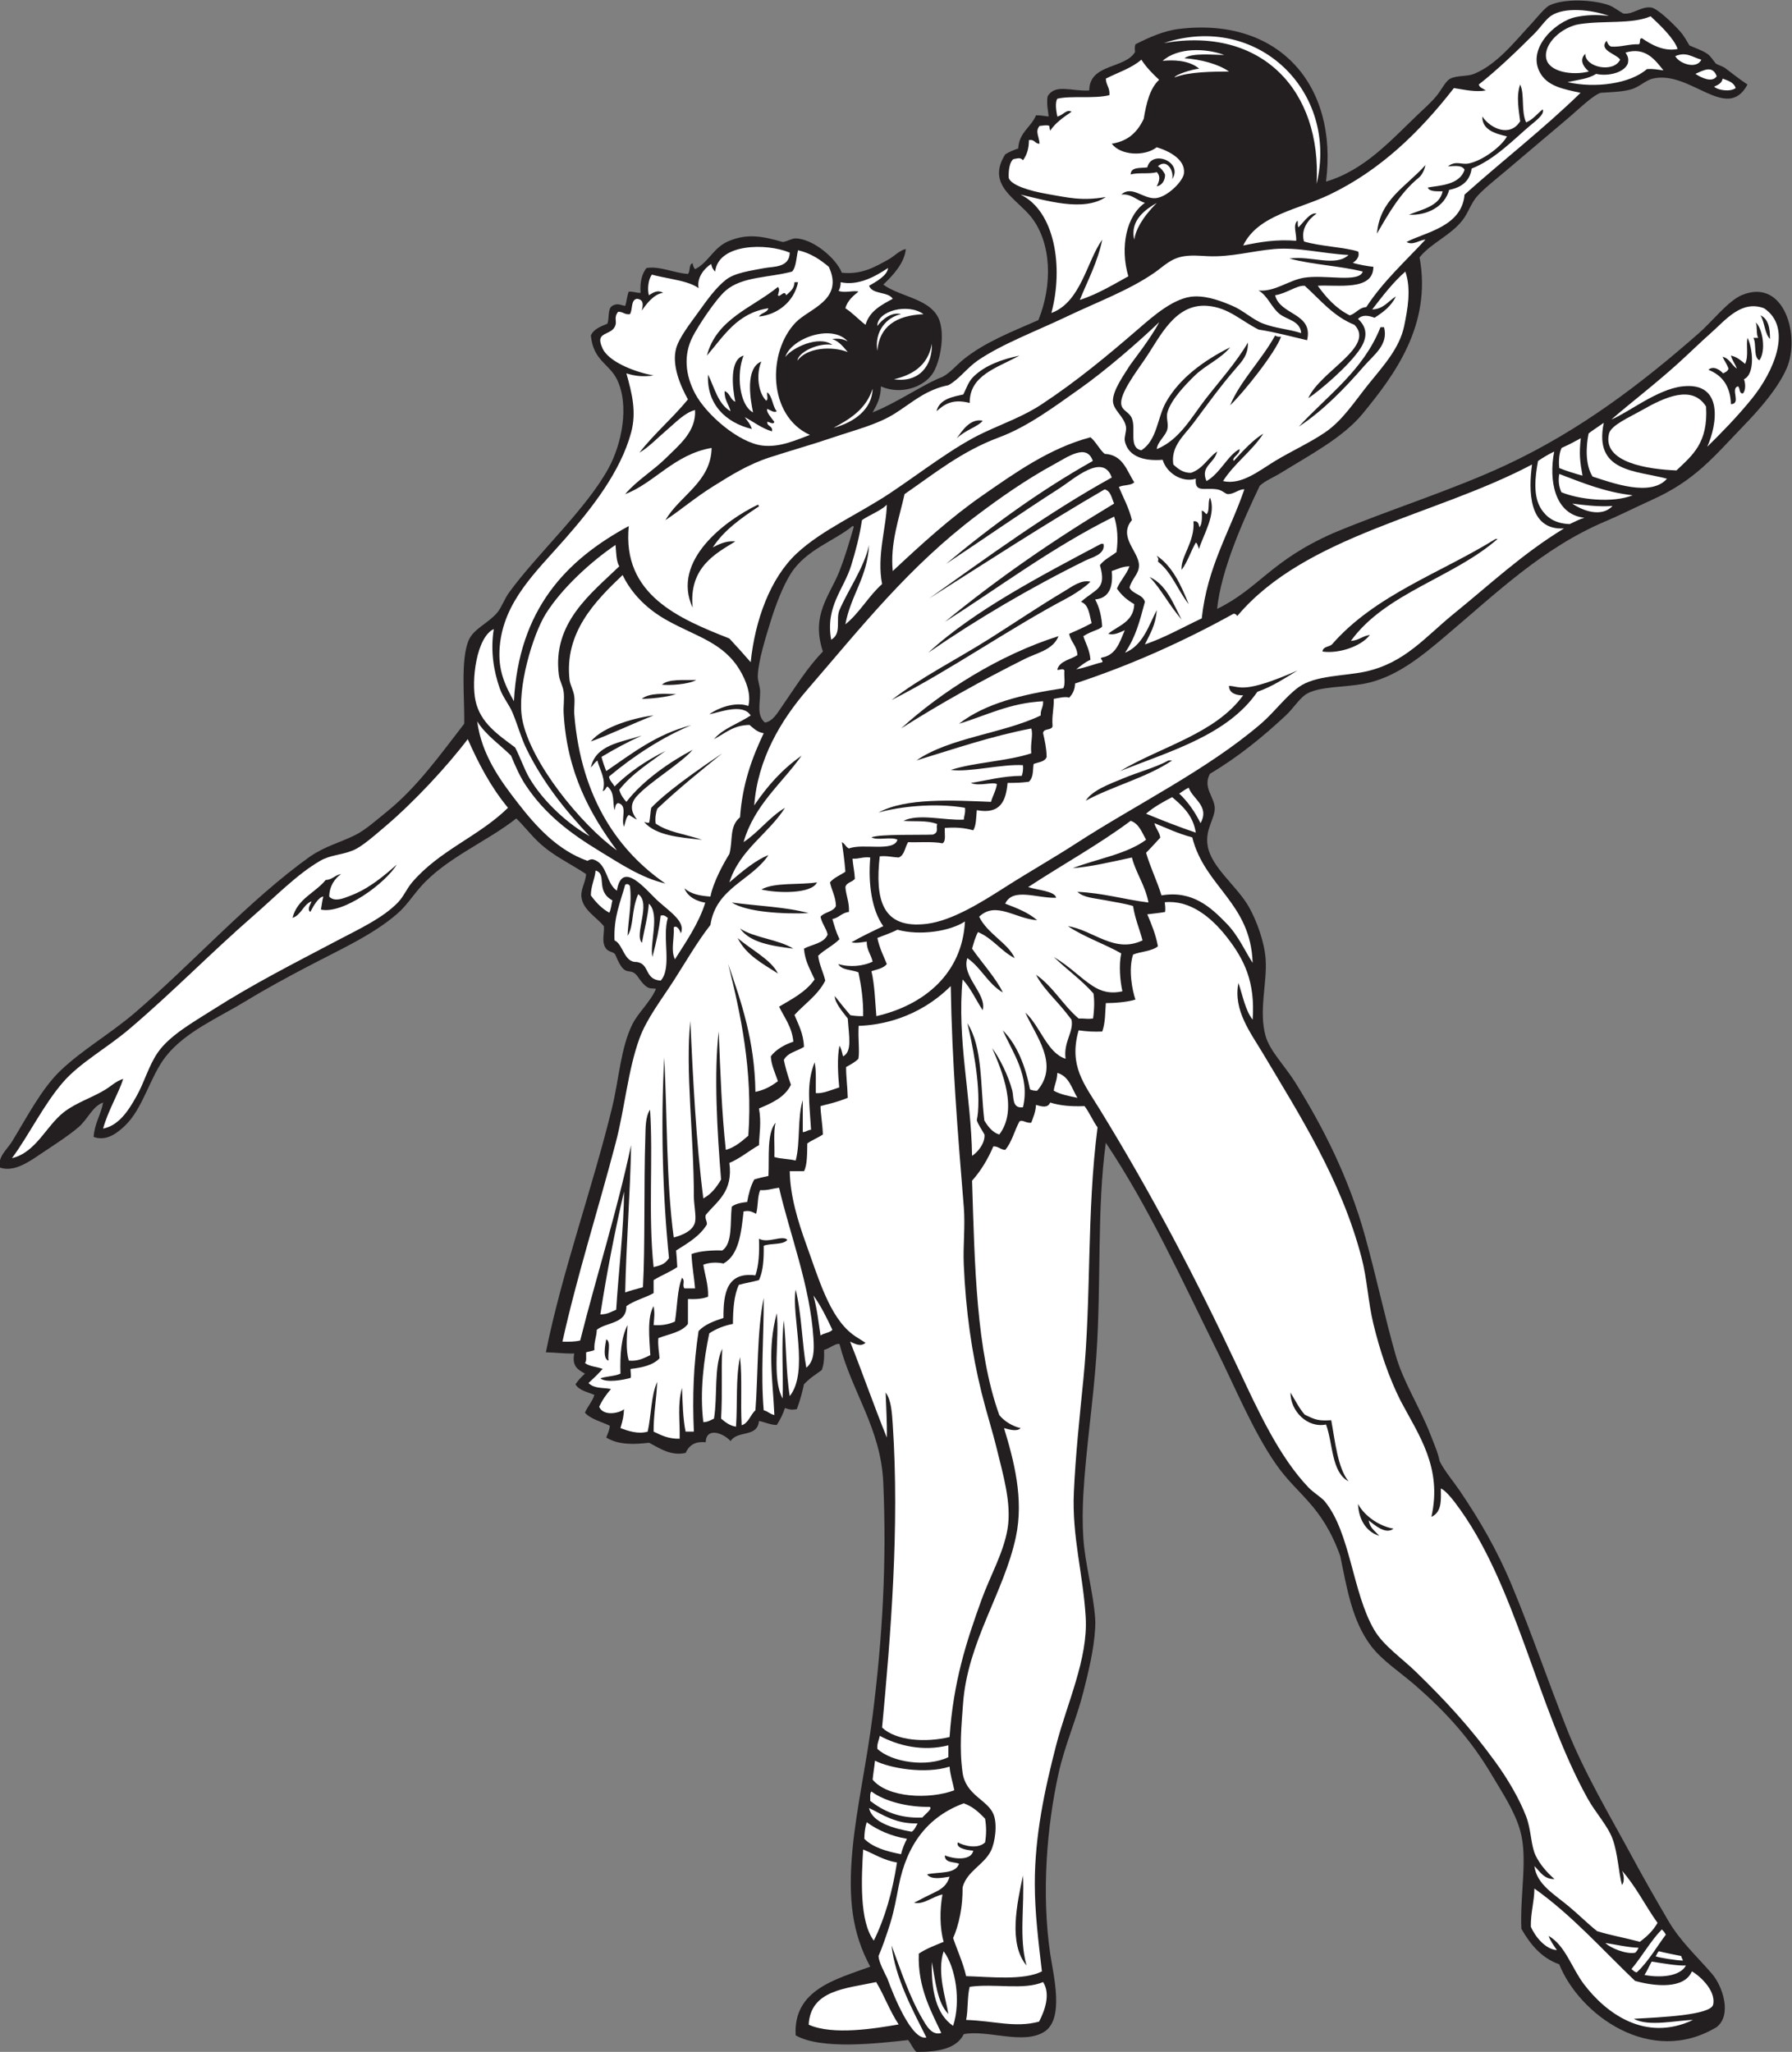
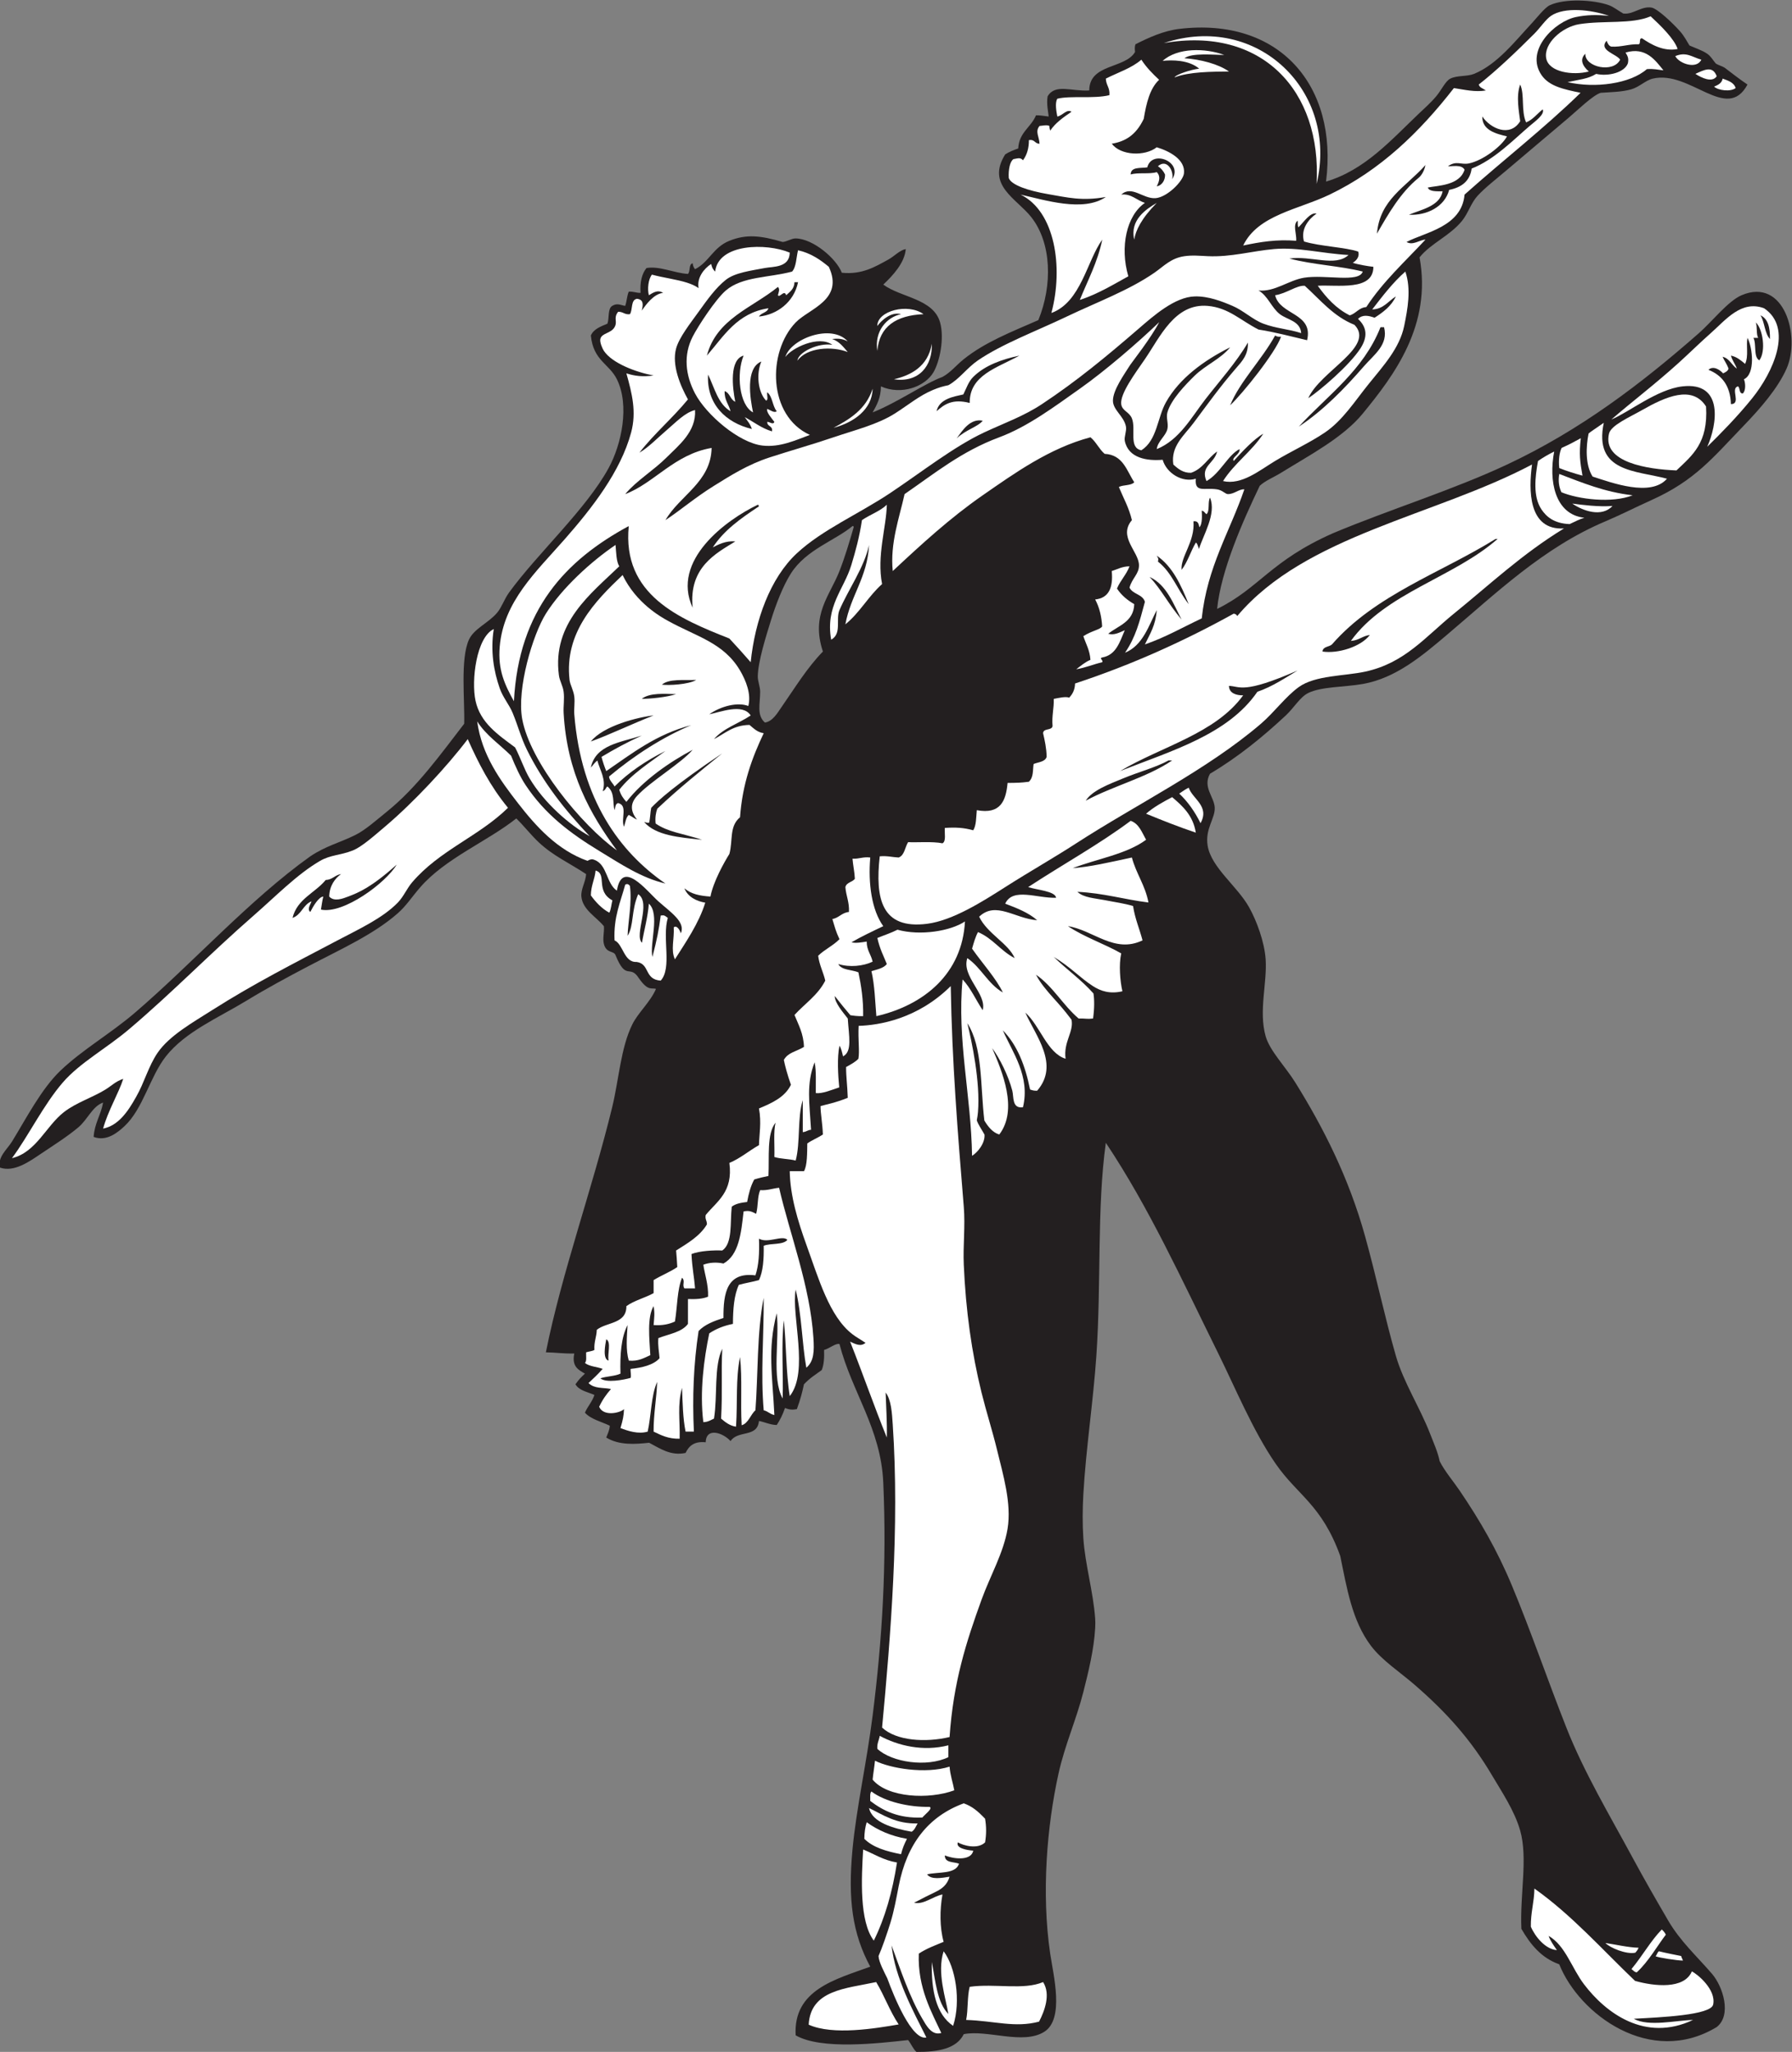
<svg xmlns="http://www.w3.org/2000/svg" viewBox="0 0 626.76 717.733" height="717.733" width="626.76" xml:space="preserve" id="svg2" version="1.1">
  <rect x="0" y="0" width="626.76" height="717.733" fill="#808080" stroke="none" />
  <defs id="defs6" />
  <g transform="matrix(1.333,0,0,-1.333,0,717.733)" id="g10">
    <g transform="scale(0.1)" id="g12">
      <path id="path14" style="fill:#231f20;fill-opacity:1;fill-rule:evenodd;stroke:none" d="m 4585.09,5162.54 c -53.96,-100.79 -150.74,38.65 -248.5,15.53 -18.79,-4.44 -34.81,-21.7 -55.91,-27.95 -24.24,-7.19 -54.77,-7.55 -80.76,-9.32 -20.53,-6.37 -60.45,-45.32 -83.87,-65.23 -61.96,-52.69 -100.88,-84.9 -161.53,-136.68 -25.93,-22.15 -57.51,-46.36 -77.66,-68.34 -17.19,-18.76 -24.59,-45.61 -40.36,-65.23 -32.41,-40.26 -81.69,-58.84 -111.83,-96.28 32.63,-177.85 -66.61,-309.42 -149.1,-410.02 -51.77,-63.15 -139.33,-108.82 -214.33,-155.32 -19.52,-12.1 -41.45,-20.52 -55.92,-34.17 -44.1,-92.14 -101.69,-221.57 -111.82,-323.04 110.89,54.35 139.64,126.08 304.41,198.79 146.7,61.62 314.41,113.39 456.61,180.17 192.01,90.15 352.05,212.03 503.21,344.78 34.12,29.96 76.47,84.32 111.83,99.4 112.33,47.94 155.34,-108.56 118.04,-192.58 -22.92,-51.62 -67.99,-103.6 -111.83,-149.1 -82.43,-85.57 -128.33,-144.29 -242.29,-195.69 -40.71,-18.36 -83.52,-40.04 -121.14,-55.92 -163.08,-68.82 -286.94,-188.84 -416.23,-298.2 -62.87,-53.16 -133.04,-113.14 -219.87,-128.51 -49.03,-8.68 -108.61,-6.64 -143.56,-23.69 -21.36,-10.42 -37.74,-39.16 -59.02,-59.02 -60.05,-56.02 -124.91,-109.09 -198.8,-152.88 -19.88,-35.73 11.31,-60.68 12.44,-89.4 1.08,-28.06 -25.84,-55.52 -18.65,-99.4 9.42,-57.47 77.53,-105.91 108.71,-161.53 19.85,-35.37 40.42,-91.04 43.49,-136.67 4.21,-62.31 -18.71,-135.77 0,-201.9 10.83,-38.23 51.75,-79.51 77.66,-121.14 73.64,-118.3 140.52,-249.78 183.27,-403.8 30.18,-108.79 52.01,-213.72 80.76,-313.74 19.92,-69.29 63.36,-135.76 90.08,-205.01 9.12,-23.66 19.86,-46.94 24.86,-71.45 12.9,-25.88 35.74,-52.46 52.79,-77.66 52.46,-77.44 97.65,-154.84 136.68,-248.49 49.98,-119.92 92.82,-245.764 142.89,-372.737 46.44,-117.812 113.53,-229.785 173.95,-341.699 31.26,-57.891 62.3,-111.68 93.18,-164.629 31.84,-54.59 74.71,-93.105 114.94,-139.765 29.18,-33.868 52.34,-108.711 12.42,-139.786 -173.64,-105.137 -360.59,33.066 -413.13,164.629 -47.35,16.836 -75.9,52.481 -99.39,93.184 -4.04,90.527 17.46,185.391 -3.12,257.812 -14.71,51.817 -48.26,101.563 -74.54,145.996 -55.78,94.317 -120.72,165.625 -201.92,236.075 -38.34,33.281 -85.95,64.24 -114.93,102.5 -49.99,66.07 -63.3,151.8 -80.75,236.07 -48.68,134.75 -112.06,158.77 -169.58,242.11 -59.07,85.55 -106.32,200 -150.36,289.07 -96.85,195.84 -181.3,382.24 -295.09,552.91 -23.73,-171.55 -11.66,-366.76 -24.85,-559.13 -8.31,-121.11 -27.32,-243.04 -34.17,-363.43 -2.13,-37.39 -2.5,-77.8 0,-114.92 4.64,-69.3 26.2,-141.35 31.05,-211.23 0.49,-6.9 0.56,-15.04 0,-24.85 -3.13,-55.98 -17.82,-115.526 -31.05,-167.733 -18.26,-72.051 -48.74,-139.414 -65.23,-214.336 -30.32,-137.656 -45.09,-313.594 -21.74,-472.148 8.35,-56.68 37.89,-171.329 -15.53,-205.02 -55.64,-35.059 -149.18,6.074 -211.23,-6.211 C 2509.93,8.477 2461.85,-0.371 2404.52,0 c -9.21,8.379 -13.89,21.309 -21.75,31.055 -78.34,-8.574 -228.11,-26.23 -295.08,12.441 -6.85,119.785 105.4,147.149 195.69,180.156 -46.68,86.621 -58.95,175.391 -46.59,307.52 10.13,108.242 37.25,228.047 52.8,350.996 25.25,199.572 37.4,397.192 27.95,611.912 -6.23,141.97 -82.17,236.74 -114.92,363.44 -10.14,2.75 -26.49,-11.99 -40.39,-15.53 0.77,-20.43 -0.36,-38.98 -6.21,-52.81 -16.64,-12.36 -29.64,-19.57 -46.59,-37.27 -3.87,-18.71 -9.55,-40.87 -18.64,-65.23 -11.45,-2.23 -19.89,-1.64 -31.06,3.11 -6.68,-19.2 -12.35,-29.99 -21.62,-44.71 -16.52,0.06 -32.65,8.05 -46.72,10.55 -4.28,-44.54 -55.28,-23.29 -74.55,-52.82 -18.77,21.19 -63.98,37.82 -65.23,-3.1 -30.18,3.26 -44.11,-9.75 -52.8,-27.97 -39.46,-8.32 -67.28,11.97 -95.59,26.7 -36.31,-3.79 -78.52,-7.17 -112.53,13.69 4.03,11.31 8.52,18.4 9.32,31.05 -22.36,10.78 -49.5,16.78 -65.23,34.18 7.01,16.8 19.15,28.48 24.85,46.6 -17.99,7.9 -40.35,11.41 -49.7,27.95 9.41,13.23 13.22,16.96 24.85,27.95 -17.14,9.79 -35.06,18.79 -27.96,52.82 -32.66,-0.49 -47.21,2.71 -74.55,3.1 42.07,210.1 121.32,426.9 173.95,642.99 17.74,72.85 22.37,155.78 52.81,217.43 15.5,31.38 47.32,58.64 62.13,93.19 -11.66,4.02 -20.11,-7.43 -44.91,28.09 -24.1,37.81 -33.32,-9.06 -61.55,61.34 -5.2,11.14 -23.8,3.68 -30.22,28.6 -3.73,14.46 1.64,32.59 0,46.6 -20.46,24.83 -55.78,43.09 -59.02,77.66 -1.83,19.44 11.17,38.25 12.43,59.01 -45.9,30.21 -85.8,47.44 -124.18,83.24 -19.94,18.61 -39.28,43.64 -59.08,62.75 -76.74,-60.77 -185.43,-104.29 -251.62,-180.16 -22.72,-26.05 -36.41,-48.35 -59.01,-68.33 -63.426,-56.08 -151.816,-95.48 -236.078,-139.79 -54.531,-28.66 -108.188,-57.56 -161.52,-90.08 -72.652,-44.27 -160.367,-81.21 -211.222,-146 -42.059,-53.55 -59.621,-137.57 -108.719,-183.26 -16.207,-15.08 -46.445,-41.27 -80.762,-27.95 2.406,35.9 19.024,57.6 24.848,90.08 -28.07,-9.69 -39.899,-43.81 -65.234,-65.23 -27.696,-23.42 -64.18,-46.43 -96.872,-68.42 -31.847,-21.47 -70.707,-49.47 -108.132,-37.19 -8.082,27.05 18.578,48.09 31.055,68.34 36.527,59.24 77.043,138.42 127.364,186.37 58.211,55.49 131.687,97.26 195.683,152.2 152.184,130.63 299.969,296.03 459.727,410.03 41.445,27.71 75.32,34.85 118.035,55.91 26.574,13.1 56.617,40.14 83.868,62.12 78.32,63.19 140.82,150.77 201.9,229.86 1.76,60.94 -10.49,170.03 12.43,220.54 13.31,29.33 52.14,44.3 74.55,71.44 11.64,14.1 18.25,35.2 31.06,52.82 74.06,101.79 201.72,217.77 260.92,326.15 33.9,62.06 55.65,164.19 21.74,232.96 -20.23,41.05 -61.93,48.72 -68.33,114.93 7.51,17.34 26.1,23.6 43.49,31.06 5.23,14.45 0.26,39.09 12.42,46.6 13.55,8.25 21.92,1.97 34.17,0 4.18,11.35 4.59,26.47 9.32,37.28 12.42,1.02 18.83,-3.33 31.06,-3.12 -1.94,28.87 3.5,50.35 15.53,65.24 35,5.72 71.56,-13.13 108.72,-15.53 6.9,6.57 1.35,25.57 12.42,27.95 0.81,-8.35 3.58,-12.03 6.22,-15.53 36.94,18.74 47.32,57.33 90.08,74.55 44.66,17.98 82.1,13.83 139.78,-3.11 10.91,0.68 23.34,9.48 34.17,9.32 45.02,-0.63 106.4,-52.16 121.14,-90.08 53.28,-5.37 87.53,15.84 121.15,34.17 17.3,9.44 30.27,25.02 46.58,27.96 -2.68,-35.82 -33.86,-69.53 -59.02,-93.19 46.26,-34.2 131.66,-36.79 149.1,-99.4 11.58,-41.56 -0.83,-102.2 -17.36,-130.56 -21.98,-37.66 -83.83,-61.17 -137.94,-37.18 -0.15,-29.87 -10.91,-49.14 -21.75,-68.33 66.95,27.02 136.72,76.15 183.27,93.18 21.72,11.82 35.51,30.26 55.91,46.6 55.36,44.37 123.78,71.05 195.69,102.51 37.31,91.37 35.17,201.81 -18.63,270.23 -38.2,48.58 -119.09,83.79 -68.34,164.64 10,6.56 21.9,11.24 34.17,15.53 2.02,42.49 33.72,55.32 46.58,86.97 8.67,0.33 17.28,-1.14 33.28,-3.11 -0.96,12.11 -6.13,32.05 -2.79,52.81 19.99,34.18 62.66,12.59 109.3,15.53 0.11,70.84 93.93,56.33 120.17,101.02 -0.78,7.13 -1.32,13.08 0.97,20.13 34.89,17.68 74.14,35.49 114.93,40.38 262.42,31.42 417.24,-148.47 385.18,-400.7 102.41,30.7 170.03,108.53 245.39,180.15 11.96,11.38 28.64,25.87 43.48,43.49 14.49,17.21 24.31,40.13 37.28,46.59 17.91,8.94 43.95,5.06 62.12,12.43 60.74,24.61 108.43,86.65 152.21,133.57 11.98,12.83 33.31,40.39 46.59,46.59 38.98,18.19 115.15,14.63 155.31,0 11.75,-4.28 21.17,-12.16 37.28,-21.74 25.54,-3.83 47.68,20.2 74.54,15.53 15.43,-2.68 55.5,-40.74 74.55,-62.13 10.83,-12.14 18.51,-26.92 24.86,-37.27 13.48,-6.26 33.61,-12.59 46.58,-21.75 10.24,-7.21 14.4,-16.15 22.31,-25.44 6.1,-4.32 18.76,-7.66 24.29,-11.83 17.21,-12.98 37.78,-29.33 59.02,-43.49 z M 2236.79,4003.92 c 2.64,0.57 2.93,-1.21 3.1,-3.1 -11.68,-40.3 -22.7,-77.53 -37.28,-114.94 -25.23,-64.77 -75.65,-114.3 -43.48,-211.22 -41.83,-43.03 -73.02,-94.64 -108.72,-145.99 -10.5,-15.12 -23.07,-37.44 -43.48,-40.38 -22.13,19.86 -12.44,48.32 -12.43,80.76 0.01,13.29 -6.36,27.84 -6.21,40.38 0.48,39.04 22.04,106.64 34.17,146 13.34,43.27 32.39,92.27 52.81,124.24 40.07,62.77 115.1,85.6 161.52,124.25 v 0" />
      <path id="path16" style="fill:#ffffff;fill-opacity:1;fill-rule:nonzero;stroke:none" d="m 3035.09,4851.92 c -40.73,-41.3 -55.51,-72.86 -59.03,-96.29 -12.34,51.69 31.99,80.53 59.03,96.29 z m 419.34,49.7 c 14.26,245.45 -144.43,414.59 -400.71,369.64 245.77,81.96 459.37,-127.34 400.71,-369.64 z m -307.95,302.56 c -27.72,23.43 -71.19,22.95 -95.87,20.48 39.06,35.15 111.96,33.82 161.53,15.54 -28.46,-0.04 -85.12,6.08 -104.51,-8.69 42.4,-2.9 89.5,-15.18 116.94,-34.8 -43.68,-0.47 -104.68,-0.37 -142.89,-15.53 3.61,7.84 44.95,21.06 64.8,23 v 0" />
-       <path id="path18" style="fill:#ffffff;fill-opacity:1;fill-rule:nonzero;stroke:none" d="m 2329.98,4681.08 c -1,-18.72 -30.46,-35.78 -49.71,-46.6 8.53,-23.56 49.66,-14.53 62.13,-34.16 -30.18,-16.42 -61.03,-32.16 -71.44,-68.34 -18.23,13.87 -33.4,30.81 -52.82,43.49 5.39,20.5 21.84,33.71 34.18,43.49 -9.71,4.45 -37.48,-4.68 -52.22,2.43 3.58,3.67 6.03,14.76 5.62,22.41 44.01,-9.91 88.97,13.4 124.26,37.28 v 0" />
      <path id="path20" style="fill:#ffffff;fill-opacity:1;fill-rule:nonzero;stroke:none" d="m 2963.64,3898.31 c -8.55,-22.51 -23.76,-36.47 -32.91,-58.39 12.38,-18.5 27.18,-30.18 45.33,-41.01 -1.63,-47.03 -42.71,-56.5 -68.33,-77.66 15.41,-4.45 29.06,3.09 43.48,9.32 -13.15,-30.33 -22.21,-64.75 -59.01,-71.44 -9.31,-2.04 2.97,-6.64 0,-12.43 -23.39,-5.59 -43.66,-14.32 -68.34,-18.63 11.75,8.95 22.75,18.66 37.27,24.84 -1.66,25.27 -12,41.84 -18.63,62.13 22.83,14.51 43.74,16.92 49.34,25.42 -1.36,25.2 -6.86,49.52 -18.29,70.87 35.81,3.54 47.58,31.12 43.49,74.55 15.03,4.66 27.16,12.2 46.6,12.43 z m -680.26,-764.13 c -5.84,-68.93 3.96,-138.15 34.16,-180.16 -26,-12.31 -59.19,-28.13 -83.35,-42.27 10.76,-3.11 27.14,-0.16 39.87,1.89 -0.18,-22.97 11.59,-33.98 15.53,-52.81 -25.04,-11.81 -60.05,-15.42 -90.08,-6.21 8.44,-16.41 35.23,-14.48 52.81,-21.74 7.41,-35.04 13.09,-71.82 12.43,-114.93 -14.5,-0.47 -24.95,1.05 -33.56,2.42 -14.09,16.76 -24.84,29.51 -40.99,50.38 0.18,-18.49 21.58,-42.57 34.16,-59.02 3,-47.18 12.19,-86.73 -12.43,-99.41 -2.39,10.71 -4.7,20.94 -9.31,27.97 -6.6,-30.43 -3.77,-78.3 -0.63,-109.35 -19.24,-6.31 -45.04,-17.23 -61.5,-14.9 -0.35,27.59 1.67,57.57 -3.1,80.76 -22.3,-56.94 -13.5,-106.62 -9.32,-177.05 -8.8,-0.51 -12.95,-5.69 -21.75,-6.21 0,27.96 0,55.91 0,83.86 -14.46,-44.53 -6.05,-111.99 -18.63,-158.42 -17.2,4.56 -39.46,4.03 -55.91,9.32 1.11,29.96 -2.8,64.92 3.1,90.08 -23.45,-29.34 -16.11,-89.49 -18.63,-139.79 -12.83,-2.69 -25.49,-5.56 -37.28,-9.31 -9.24,-16.64 -14.68,-37.09 -18.64,-59.01 -15.8,-1.79 -30.67,-4.53 -40.38,-12.42 -4.68,-41.91 2.75,-95.94 -24.85,-114.94 -21.17,1.04 -59.62,-0.68 -80.76,-9.32 1.8,-37.61 6.98,-59.27 9.32,-90.07 -9.32,0 -18.64,0 -27.96,0 -6.75,9.21 3.25,19.08 -6.21,27.94 -12.97,-31.54 -12.2,-76.83 -18.63,-114.92 -14.88,-6.87 -32.59,-10.91 -55.92,-9.31 1.59,20.39 3.38,30.06 0,49.68 -17.52,-29.06 -11.1,-85.23 -8.65,-128.61 -15.82,-6.95 -31.29,-16.78 -56.58,-14.28 -8,28.19 -5.04,61.12 -3.1,93.21 -16.77,-31.9 -20.09,-77.25 -18.64,-127.37 -14.65,-7.09 -36.8,-6.68 -52.81,-12.42 15.85,-12.77 61.82,-3.87 79.58,1.27 1.89,7.72 -1.03,16.78 -0.11,23.58 30.1,3.02 60.37,10.29 75.84,27.96 -1.19,17.45 -4.78,32.48 -3.1,52.8 27.55,10.76 61.44,15.17 77.65,37.28 0,21.74 0,43.48 0,65.24 20.44,-0.78 38.98,0.35 52.81,6.21 1.21,31.56 -9.16,60.08 -12.42,83.86 15.88,5.96 34.58,7.15 52.8,3.11 40.61,22.54 46.47,79.82 52.8,136.66 14.23,2.89 20.03,0.37 33.01,-6.21 5.75,22.66 2.86,43.87 10.48,62.13 19.86,-1.21 32.72,4.55 49.7,6.21 27.36,-119.75 81.48,-257.33 90.08,-394.49 2.11,-33.66 1.78,-60.63 -18.64,-77.66 -11.25,61.93 -11.96,139.41 -27.95,205.02 -11.95,-68.89 35.7,-214.57 -15.54,-279.57 -10.06,61.39 -8.76,134.14 -15.52,198.81 -7.24,-62.13 -1.04,-137.7 -3.11,-205.02 -29.59,52.83 -7.56,157.23 -15.53,223.65 -24.81,-94.94 -11.02,-163.34 -6.21,-267.13 -14.12,3.75 -16.45,9.85 -27.96,12.42 -8.35,98.25 0.5,190.41 0,295.1 -18.02,-87.83 -14.72,-205.68 -21.75,-295.1 -12.42,-10.35 -18.29,-34.18 -36.09,-39.16 -3.42,59.95 1.87,121.31 -4.28,178.95 -11.82,-57.75 -6.24,-116.31 -10.5,-182.64 -16.55,2.09 -29.15,12.52 -39.21,21.12 4.06,72.4 -0.13,119.72 3.11,183.26 -22.47,-45.88 -12.04,-124.63 -21.74,-183.26 -8.58,-3.85 -15.78,-9.09 -27.95,-9.32 -10.03,80.51 1.66,166 15.52,232.97 17.36,11.62 37.87,20.1 62.13,24.84 0.12,39.22 3.05,75.65 15.53,102.5 16.96,4.79 35.85,7.64 52.8,12.42 10.99,23.21 12.99,55.38 12.43,90.08 18.43,7.46 50.39,1.39 62.13,15.55 -13.22,13.59 -51.13,-10.37 -74.56,3.08 1.4,-36.58 -0.45,-69.94 -9.32,-96.28 -74.77,9.55 -84.36,-46.1 -83.86,-111.82 -25.12,-8.01 -49.14,-17.13 -65.23,-34.18 -13.4,-86.99 -16.46,-173.36 -12.42,-264.02 -7.26,0 -14.51,0 -21.75,0 -6.99,34.43 -7.79,75.04 -9.32,114.94 -12.59,-45 -5.02,-86.08 -6.21,-133.58 -29.72,-0.72 -48.72,9.26 -68.34,18.64 -0.28,46.87 7.74,85.45 9.32,130.47 -16.13,-35.65 -15.44,-88.11 -24.85,-130.47 -24.95,-7.43 -51.88,1.87 -71.44,9.31 6.46,21.37 8.68,33.21 9.32,49.71 -9.67,-9.96 -54.09,-20.33 -65.24,6.21 9.61,20.06 19.04,32.74 31.06,46.6 -22.9,4.36 -42.88,0.31 -59.01,15.53 13.61,13.12 21.98,20.18 37.27,37.27 -15.08,5.62 -35.2,6.21 -46.59,15.52 5.2,5.16 2.48,18.24 3.11,27.97 7.07,2.25 15.86,2.77 21.74,6.21 -1.5,21.17 5.61,33.73 6.21,52.81 25.8,20.81 78.19,14.99 77.66,62.11 20.34,14.87 48.84,21.59 71.44,34.18 0,11.39 0,22.78 0,34.16 19.85,12.25 43.04,21.16 62.13,34.18 -0.75,14.79 -2.27,35.1 -3.12,43.48 30.43,19.28 62.07,37.34 80.77,68.34 0.69,10 -5.49,13.14 -3.11,24.84 29.81,36.47 72.23,60.32 62.13,136.68 29.23,12.19 51.07,31.76 77.65,46.61 0.57,27.2 6.92,59.45 0,96.28 34.33,14.34 67.9,29.44 83.88,62.13 -9.15,25.9 -14.94,47.46 -18.64,65.22 11.12,19.98 32.1,21.6 52.8,34.18 -1.12,35.11 -14.49,57.98 -24.86,83.86 27.21,29.75 61.66,52.24 80.78,90.08 -5.26,22.7 -15.47,40.45 -18.65,65.23 16.67,16.47 39.62,26.65 55.92,43.49 -9.87,20.87 -12.32,32.16 -18.64,52.8 17.47,3.24 24.61,16.82 43.48,18.64 1.32,26.17 -7.58,42.11 -9.32,65.23 2.93,12.62 18.25,12.82 24.86,21.75 -0.84,18.82 -4.74,34.61 -6.21,52.8 17.53,-0.96 27.62,5.51 46.59,3.11 z M 1596.9,1814.02 v 0 c -3.67,17.05 7.65,49.09 -6.21,55.92 -2.47,-13.3 -10.4,-52.05 6.21,-55.92 z m 1410.23,1366.75 c -51.16,-37.88 -127.77,-49.69 -192.59,-74.55 45.34,3.35 94.32,14.82 155.32,27.96 11.21,-42.62 34.98,-72.7 43.48,-118.04 -63.62,7.81 -118.05,24.84 -186.37,27.96 16.14,-15.64 46.55,-16.76 71.44,-21.74 25.94,-5.2 52.27,-8.59 74.55,-15.54 5.04,-33.27 16.9,-59.73 24.85,-90.08 -73.9,-35.49 -129.29,27.04 -195.69,37.28 42,-28.41 94.91,-45.91 139.77,-71.45 -6.55,-29.39 -3.09,-72.7 3.11,-99.39 -32.31,-7.65 -56.62,0.07 -77.79,13.84 -35.3,22.96 -56.86,48.9 -102.37,76.23 32.09,-31.25 74.43,-61.7 104.22,-95.87 2.58,-16.02 2.59,-40.27 -1.08,-65.69 -16.31,-2.02 -17.84,0.37 -37.91,0.04 -40.88,34.71 -67.06,84.11 -111.83,114.93 11.4,-21.88 27.85,-41.25 45.98,-61.53 14.01,-15.68 26.08,-28.5 47.22,-56.5 6.51,-32.15 -21.68,-58.47 -15.54,-102.52 -48.31,14.94 -66.78,86.4 -105.6,121.15 26.65,-60.72 90.56,-136.24 31.06,-204.99 -8.88,-0.53 -12.61,1.23 -18.65,3.08 -12.6,62.99 -33.95,117.21 -71.44,155.31 24.86,-57.11 72.47,-120.5 52.8,-201.89 -29.35,-4.08 -23.76,27.48 -27.96,43.5 -10.4,39.74 -32.72,84.31 -52.79,111.81 26.12,-61.31 68.66,-161.09 18.63,-226.76 -16.78,4.97 -28.97,19.56 -39.2,36.72 -10.87,92.68 -3.94,192.44 -44.66,255.27 11.64,-47.1 34.42,-154 27.96,-232.96 -0.58,-7.01 -1.62,-14.69 -3.11,-21.76 4.09,-12.32 12.58,-23.32 20.21,-37.52 1.78,-23.16 -18.85,-47.46 -32.63,-55.66 -2.5,159.51 -39.96,304.82 -24.86,462.83 21.6,-22.93 34.95,-54.1 52.81,-80.76 11.46,43.18 -56.43,88.49 -40.38,136.67 36.27,-24.81 54.31,-67.87 93.18,-90.08 -16.92,35.89 -54.74,77.79 -80.75,114.93 4.36,15.31 8.69,30.64 15.53,43.49 38.66,-16.22 59.96,-49.79 96.29,-68.34 -16.32,38.56 -72.26,64.42 -93.19,108.72 44.04,41.69 93.69,-4.96 152.21,-9.32 -22.56,19.9 -53.12,31.79 -83.87,43.49 19.85,43.48 84.83,13.45 133.56,15.53 -2.31,17.39 -50.78,20.49 -73.37,27.95 88.91,58.34 185.43,111.58 269.06,173.95 22.22,-7.81 29.45,-30.61 40.39,-49.7 v 0" />
      <path id="path22" style="fill:#ffffff;fill-opacity:1;fill-rule:nonzero;stroke:none" d="m 1227.27,3444.8 c 27.7,-62.28 58.84,-123.45 105.61,-180.16 -76.84,-75.42 -179.28,-110.98 -251.61,-195.69 -13.96,-16.36 -22.01,-36.97 -37.27,-52.81 -39.76,-41.27 -104.172,-70.75 -158.426,-99.4 -117.609,-62.11 -217.824,-112.41 -329.258,-183.26 -51.183,-32.56 -112.039,-66.72 -142.882,-111.82 -23.887,-34.94 -35.426,-79.69 -55.914,-114.94 -22.454,-40.76 -47.875,-76.17 -86.973,-83.87 12.652,46.47 41.055,93.42 52.808,130.47 -18.984,-5.86 -30.843,-18.24 -46.597,-27.97 -34.43,-21.25 -76.36,-33.96 -108.715,-59 -47.609,-36.84 -72.773,-105.67 -136.68,-121.15 42.852,57.57 82.664,139.9 133.571,198.8 44.808,51.84 113.781,88.75 173.949,139.78 114.14,96.79 213.519,199.56 326.742,298.19 57.398,50.01 113.16,107.64 173.359,142.89 28.707,16.8 53.969,14.71 86.973,27.95 23.617,9.48 57.457,39.82 83.873,62.13 74.35,62.79 163.3,158.17 217.44,229.86 z m 844.88,1276.66 c -0.7,-40.22 -43.93,-36.24 -65.22,-40.38 -35.58,-6.92 -78.52,-12.01 -102.51,-31.06 -26.63,-21.15 -48.23,-51.61 -71.44,-83.87 -22.41,-31.15 -51.12,-67.47 -59.03,-96.29 -11.9,-43.46 11.3,-98.14 31.07,-133.57 -40.04,-49 -88.42,-89.67 -127.35,-139.79 23.82,13.76 46.53,37.81 71.44,59.03 24.18,20.58 47.94,46.3 74.55,52.81 3.35,-56.63 -42.53,-92.23 -74.55,-124.26 -34.53,-34.53 -78.56,-60.48 -108.72,-96.29 75.47,28.1 129.18,104.79 226.76,121.14 -1.76,-90.02 -84,-124.68 -121.15,-189.48 41.01,27.23 78.29,59.62 127.36,90.08 44.25,27.47 89.02,56 145.99,74.55 53.67,17.48 111.56,33.71 167.74,52.81 56.99,19.38 115.47,33.44 161.52,62.81 35.37,22.55 63.69,46.62 99.4,61.43 15.3,6.36 25.13,9.27 40.38,12.44 28.33,15.43 49.06,45.76 77.66,65.22 63.7,43.37 151.06,75.82 232.97,114.93 79.61,38.02 162.78,68.56 229.85,114.93 24.99,17.28 42.97,38.28 78.91,43.44 21.04,3.03 39.72,1.03 60.87,0.05 61.51,-2.86 116.25,13.57 173.95,18.64 63.62,5.59 126.18,-11.79 195.69,-15.53 -34.68,-32.2 -98.17,-1.17 -155.31,-9.33 62.84,-16.51 132.16,-19.01 192.59,-34.16 -9.69,-30.46 -98.53,-7.06 -154.09,-16.2 -40.54,-6.67 -76.51,-37.44 -119.25,-33.5 24.48,-13.96 33.84,-45.18 55.9,-62.13 19.42,-14.92 53.53,-17.57 55.92,-49.7 -33.5,10.96 -64.89,11.82 -99.41,24.85 -27.91,10.55 -51.57,34.12 -80.75,46.6 -27.45,11.73 -63.33,25.92 -99.41,24.86 -52.16,-1.56 -107.86,-50.93 -146,-83.88 -84.89,-73.36 -162.6,-137.81 -254.71,-198.8 -48,-31.79 -99.05,-49.64 -152.2,-74.55 -78.39,-36.75 -162.88,-103.24 -245.38,-158.42 -82.03,-54.84 -178.45,-96.22 -245.4,-158.41 -70.01,-65.05 -109.91,-176.18 -121.14,-285.78 -15.55,17.99 -37.79,42.75 -55.91,62.13 -131.36,52.05 -281.85,114.12 -264.03,295.09 -164.65,-89.03 -288.69,-218.65 -301.31,-459.72 -23.87,43.22 -42.39,81.62 -37.27,142.89 9.93,118.76 94.88,196.05 170.84,282.66 71.54,81.57 146.35,177.13 173.95,279.56 14.65,54.38 2.27,102.75 -12.42,155.31 22.9,-7.24 42.71,-9.47 71.44,-5.58 -44.7,8.08 -108.67,31.82 -130.46,64.6 -4.13,6.22 -11.17,22.69 -9.32,31.06 3.57,16.14 27.58,14.26 37.28,31.07 8.89,15.43 -3.87,23.19 9.32,40.38 13.18,0.76 16.72,-8.13 31.06,-6.22 7.78,11.9 1.59,37.75 18.63,40.39 17.06,-2.29 16.53,-14 12.43,-31.07 10.63,15.2 30.98,43.85 55.91,46.59 -15.28,10.04 -29.43,-1.88 -37.27,-6.21 -4.38,16.07 -1.51,42.24 8.01,54.07 29.8,-8.15 64.41,-12.3 92.05,-21.12 11.67,-3.72 22.1,-8.27 30.4,-14.31 -5.03,27.39 14.27,51.29 32.96,63.48 1.63,-6.02 2.29,-12.03 10.52,-19.99 8.38,73.81 134.29,75.33 195.69,49.7 z m 481.46,-326.16 c -12.85,-12.77 -18.02,-30.26 -26.02,-46 -23.8,-5.44 -63.1,-11 -70.25,-44.07 20.37,18.2 41.79,33.34 86.96,21.74 -0.75,73.06 71.81,91.85 130.46,124.24 -44.39,-9.47 -89.9,-24.88 -121.15,-55.91 z m -43.48,-161.51 c 23.41,22.98 55.46,30.19 68.34,46.59 -32.61,6.69 -53.3,-25.38 -68.34,-46.59 z m -692.69,-444.2 v 0 c -10.93,106.2 61.52,142.88 111.83,173.95 -25.43,2.61 -45.66,-8.83 -59.02,-15.53 29.41,45.13 73.33,75.77 118.04,105.62 3.13,0.02 3.91,5.44 0,6.21 -82.38,-39.32 -228.52,-145.98 -170.85,-270.25 z M 913.535,3031.68 c -13.765,-5.27 -36.687,-14.31 -49.703,0 0.406,27.93 15.047,47.77 31.066,59.01 -16.187,-2.45 -22.519,-14.75 -40.378,-15.53 -27.981,-34.14 -74.762,-49.49 -86.977,-99.4 23.25,7.81 27.594,34.53 49.699,43.48 -1.363,-7.12 -12.816,-20.03 -3.105,-27.95 7.644,15.18 22.226,39.84 34.164,40.39 -2.906,-10.56 -4.153,-22.77 -6.211,-34.18 59.098,-12.53 170.68,70.43 198.8,118.04 -67.066,-60.27 -100.3,-73.54 -127.355,-83.86 v 0" />
      <path id="path24" style="fill:#ffffff;fill-opacity:1;fill-rule:nonzero;stroke:none" d="m 3118.96,3317.44 c 10,-29.94 55.71,-48.2 31.05,-93.18 -15.02,30.3 -33.45,56.45 -55.91,77.65 8.02,5.43 15.81,11.11 24.86,15.53 z m 133.56,888.38 c -30.09,-14.44 -51.47,-64.49 -86.98,-83.86 -16.81,39.2 20.78,45.78 27.96,77.66 -24.35,-17.07 -37.41,-45.43 -68.33,-55.92 -20.38,-0.66 -33.72,9.83 -46.6,21.75 -7.25,48.04 28.46,76.19 52.81,108.71 37.33,49.86 68.97,94.51 111.82,144.03 15.37,17.76 32.13,34.7 31.07,67.2 -31.32,-53.28 -73.9,-100.14 -111.83,-149.1 -36.22,-46.76 -67.81,-106.45 -127.35,-130.47 2.49,20.89 23.83,34.45 27.95,52.81 3.23,14.41 -3.91,29.53 0,43.49 9.48,33.78 47.59,72.91 71.44,96.29 28.61,28.05 68.25,43.87 93.19,74.55 -68.49,-34.17 -132.98,-81.14 -168.41,-144.15 -22.78,-40.5 -22.98,-99.63 -64.56,-126.09 -34.15,6.69 -13.33,55.48 -24.84,83.87 -6.97,17.16 -25.74,19.52 -27.97,37.27 -3.42,27.39 36.79,81.14 62.13,118.04 39.44,57.44 78.27,147.12 164.63,139.78 55.11,-4.68 86.45,-38.39 133.58,-62.13 44.77,-6.98 85.32,-18.2 127.35,-27.95 17.05,72.05 -71.38,65.22 -83.87,118.03 29.79,4.39 55.95,26.24 77.66,24.85 40.79,-36.86 75.04,-80.26 130.45,-102.5 55.87,-57.35 -90.39,-121.99 -121.14,-192.59 30.95,20.48 107.37,85.47 136.68,130.47 18.84,28.94 18.45,55.12 -6.22,77.65 11.74,11.86 27.28,8.97 43.48,3.1 22.74,14.55 43.99,30.57 55.92,55.93 -21.27,-13.34 -32.63,-33.31 -62.12,-34.18 27.12,35 53.89,70.35 86.97,99.4 15.79,-46.26 6.01,-98.76 -3.11,-142.89 -12.01,-58.21 -54.76,-104.65 -93.19,-152.21 -36.59,-45.29 -67.9,-95.51 -114.93,-127.35 -40.11,-27.16 -87.88,-48.79 -130.45,-74.54 -41.42,-25.07 -88.13,-64.03 -136.68,-52.81 29.74,46.88 75.32,77.93 105.61,124.25 -23.98,-13.33 -55.02,-46.43 -77.66,-71.44 -6.3,9.55 16.69,16.34 15.54,31.05 z m 155.3,59.02 c 63.93,42.1 120.96,100.92 170.85,158.42 26.63,30.69 64.85,56.46 52.81,102.51 -3.11,0 -6.21,0 -9.31,0 -44.87,-113.56 -138.42,-178.42 -214.35,-260.93 z m -62.11,239.18 v 0 c -34.87,-63.5 -92.57,-120.71 -118.04,-183.26 33.85,31.95 118.67,137.97 133.57,180.15 -7.21,-0.98 -11.93,0.5 -15.53,3.11 z m 875.95,838.69 c -30.59,3.28 -58.69,2.82 -86.97,-3.11 -54.92,-11.53 -134.34,-87.29 -90.08,-152.21 19.98,-29.3 57.24,-37.15 102.5,-46.59 -96.43,-94.07 -203.84,-177.19 -304.4,-267.13 -7.44,-84.73 -103.33,-98.6 -152.21,-124.26 16.43,-10.12 33.89,5.38 49.7,6.22 -53.39,-57.4 -111.55,-110.04 -155.32,-177.06 -20.08,-1.66 -26.6,-16.89 -43.49,-21.74 -35.88,17.95 -61.34,46.33 -83.85,77.65 51.66,3.19 145.73,-14.68 145.98,49.7 -14.01,1.49 -40.2,5.89 -54.14,10.58 10.97,6.58 18.29,17.36 14.39,29.26 -32.46,11.48 -99.47,13.64 -142.35,26.66 -9.62,33.4 13.38,59.67 33.01,73.28 -16.48,3.99 -32.57,-21.37 -47.59,-36.12 -2.92,5.5 -0.98,11.76 -2.11,17.48 -13.66,-10.82 -2.21,-35.07 -3.75,-52.8 -51.44,4.14 -94.07,-2.95 -139.14,-12.43 38.8,80.44 144.79,94.19 226.75,133.58 132.91,63.85 235.81,163.43 326.16,279.55 27.52,-4.19 55.85,-11.15 83.86,-6.21 -10.47,6.92 -15.81,6.97 -18.63,15.53 46.88,36.72 99.92,87.51 146,133.57 15.04,15.06 29.34,36.96 43.48,46.6 35.36,24.11 105.26,16.43 152.2,0 z m -232.97,-276.46 v 0 c -27.11,-43.45 -78.64,-18.67 -99.39,12.42 -0.92,-36.12 36.31,-45.42 64.72,-52.21 -14.09,-26.21 -63.47,-63.47 -99.59,-70.9 -21.33,-4.38 -32.59,8.29 -55.21,-7.35 8.85,-1.33 35.96,5.8 43.49,-9.32 -13.19,-41.76 -70.7,-41.3 -96.3,-46.59 3.24,-11.25 24.07,-9.96 38.62,-9.91 -6.88,-39.72 -58.47,-48.57 -88.32,-61.53 47.56,-2.6 94.15,21.49 105.61,65.23 31.93,6.37 54.3,22.32 59.02,55.91 58.79,22.9 108.22,74.16 152.21,111.82 13.66,11.7 40.65,30.54 34.16,43.49 -14.57,-11.32 -25.1,-26.67 -43.49,-34.17 -13.63,30.42 -3.39,72.83 -15.53,99.4 -11.35,-30.84 -3.04,-71.45 0,-96.29 z M 3740.2,4951.32 c -53.09,-59.29 -119.66,-90.15 -127.36,-180.16 30.97,53.96 62.22,108.06 108.72,146 3.63,2.95 14.33,12.87 18.64,34.16 z M 3041.62,4539.1 c -21.2,-41.43 -72.35,-106.19 -76.09,-112.15 -15.93,-25.38 -45.15,-65.62 -45.37,-93.77 -0.21,-24.91 28.87,-40.41 34.16,-68.34 2.16,-11.42 -5.19,-26.95 -3.11,-37.28 9.26,-45.83 59.02,-53.19 99.4,-49.69 10.16,-35.4 51.73,-60.83 86.98,-49.7 -3.53,-37.97 22.64,-22.78 55.91,-27.96 13.86,-2.15 21.54,-12.26 27.96,-12.42 16.94,-0.41 29.98,13.93 43.48,12.42 -38.36,-111.77 -97.35,-202.91 -111.81,-338.58 -49.37,-23.11 -95.22,-49.74 -149.11,-68.33 13.71,28.67 27.99,49.53 31.07,90.08 -20.92,-40.22 -36.04,-92.54 -83.24,-111.83 27.92,41 37.84,80.24 52.17,133.57 -5.7,20.19 -32.16,19.6 -40.38,37.28 6.81,25.33 25.16,35.38 24.84,59.02 -0.46,35.65 -55.51,74.38 -18.62,118.03 -7.63,32.76 -22.44,58.33 -34.18,86.97 11.44,6.17 32.09,3.13 40.38,12.43 -20.05,30.68 -29.36,72.11 -77.65,74.55 -14.56,12.36 -22.39,31.46 -37.28,43.49 -107.59,-28.64 -198.64,-93.96 -282.66,-152.21 -85.32,-59.14 -161.2,-128.86 -236.07,-198.8 -7.35,73.05 17.28,139.76 31.06,201.91 79.16,54.41 149.01,112.1 248.49,149.1 75.25,27.98 146.68,81.85 211.23,127.36 66.51,46.87 153.86,122.23 208.44,174.85 z m 123.92,-504.12 v 0 c -4.15,3.1 -6.09,8.4 -12.41,9.32 0.46,-9.62 2.38,-35.51 -6.22,-43.48 -1.77,8.57 -3.3,17.41 -15.53,15.52 4.47,-53.75 -34.49,-93 -31.07,-127.35 15.71,20.54 23.84,48.64 37.28,71.44 4.12,-1.41 5.47,-9.66 8.32,-16.7 10.24,35.02 46.63,92.21 28.95,134.74 -6.59,-11.01 0.11,-35.31 -9.32,-43.49 z m -127.36,-124.25 c 37.46,-29.52 50.36,-73.04 80.78,-111.82 -20.21,50.2 -42.11,98.71 -83.87,127.36 2.52,-5.59 5.67,-6.75 3.09,-15.54 z m 62.13,-152.2 c -21.49,40.39 -38.69,90.84 -83.86,111.82 31.49,-33.74 49.31,-71.34 83.86,-111.82 z m -773.45,301.3 c -1.08,-58.29 -26.88,-134.13 -12.42,-208.12 -35.72,-31.58 -58.94,-75.66 -96.3,-105.61 13.95,76.15 57.57,122.61 62.13,208.12 -12.79,-59.27 -54.6,-117.02 -77.66,-170.84 -10.4,-24.3 6.92,-61.71 -21.73,-77.66 -15.65,87.89 33.3,131.71 52.8,195.69 11.11,36.45 21.44,74.29 27.95,118.04 20.77,14.44 47.3,23.12 65.23,40.38 z m 810.73,-860.42 c -44.88,15.17 -87.97,32.14 -130.46,49.7 19.87,17.4 43.96,30.58 68.34,43.48 28.05,-23.7 55.05,-48.49 62.12,-93.18 v 0" />
-       <path id="path26" style="fill:#ffffff;fill-opacity:1;fill-rule:nonzero;stroke:none" d="m 3028.87,3224.26 c 34.85,-13.85 60.49,-26.86 99.4,-37.27 32.6,-129.97 153.49,-171.64 158.42,-329.26 -19.97,30.53 -37.19,71.21 -68.29,103.17 -40.33,41.41 -89,87.83 -170.89,73.88 -11.9,38.84 -28.95,72.52 -40.38,111.82 13.42,13.49 24.19,25.87 37.26,39.71 -1.91,14.64 -12.19,24.08 -15.52,37.95 z m -254.71,-655.41 c 31.02,-8.34 37.86,-40.82 52.81,-65.24 -22.31,4.61 -45.02,8.85 -62.13,18.66 2,16.64 9.21,28.04 9.32,46.58 v 0" />
      <path id="path28" style="fill:#ffffff;fill-opacity:1;fill-rule:nonzero;stroke:none" d="m 1562.73,3100.01 c 31.38,-9.01 -1.55,-53.37 44.09,-78.33 -2.85,-10.61 -3.42,-23.51 -8.07,-32.32 -19.56,10.46 -35.94,27.9 -48.44,45.42 0.22,25.67 10.16,41.6 12.42,65.23 z m 2957.13,2078.06 c 14.26,-5.41 29.63,-9.71 34.18,-24.85 -13.57,-10.34 -45.65,-6.27 -56.59,3.74 10.84,4.5 20.56,9.5 22.41,21.11 z m -15.53,6.22 c -11.82,-18.02 -40.26,-4.06 -55.91,6.21 22.45,10.15 45.28,22.85 55.91,-6.21 z m -40.38,43.48 c -12.04,-26.22 -58.24,-10.57 -68.34,9.32 29.16,12.12 43.55,-2.38 68.34,-9.32 z m -99.41,-27.95 c -14.2,1.32 -26.33,4.73 -43.48,3.11 -44.05,-38.65 -136.01,-50.65 -208.11,-34.18 28.57,6.64 53.51,8.09 75.09,21.7 30.94,-7.15 74.59,3.17 83.32,28.01 2.79,14.17 -1.4,19.49 -6.22,27.95 53.26,15.91 78.12,-20.48 99.4,-46.59 z m -33.61,141.75 c 25.41,-23.47 62.18,-59.14 70.89,-85.84 -36.68,-7.19 -69.8,11.92 -93.19,27.95 -9.77,1.51 -2.32,-14.23 -9.31,-15.52 -26.59,0.68 -44.33,-7.45 -71.45,-6.21 -7.22,2.09 -10.18,9.69 -12.42,15.53 -21.93,-25.51 25.68,-34.37 35.52,-49.67 -17.21,-35.84 -92.63,-20.28 -91.44,15.49 -15.31,-14.94 -7.54,-31.86 9.32,-46.59 -42.5,-10.99 -104.74,-1.62 -111.82,34.17 -7.71,38.96 41.23,82.86 86.97,90.08 64.76,10.23 136.98,-0.86 186.93,20.61 z M 2994.7,5227.77 c 12.98,-20.15 29.46,-36.81 46.6,-52.81 -24.61,-23.01 -33.5,-61.76 -40.38,-102.5 -20.43,-43.24 -49.34,-59.63 -83.88,-65.22 23.19,-31.05 86.59,-34 118.05,-9.33 34.21,-10.45 75.26,-32.53 71.43,-68.34 -2.24,-21.04 -44.45,-62.96 -74.54,-65.22 -33.06,-2.49 -61.99,34.69 -90.09,9.32 25.58,3.28 40.88,-15.03 62.13,-21.75 -48.06,-32.99 -66.11,-115.56 -43.49,-192.59 -40.72,-22.44 -79.85,-46.45 -127.35,-62.12 20.87,51.6 46.52,98.43 59.02,158.42 -40.51,-55.8 -55.58,-163.93 -133.57,-192.59 32.25,120.62 9.18,267.05 -80.76,310.63 62.52,-13.81 164.28,-46.88 223.65,-6.22 -63.1,-11.32 -101.11,-1.16 -151.08,7.37 -53.21,9.08 -97.14,24.15 -103.63,42.34 -1.36,22.05 3.17,43.89 12.42,49.69 11.51,1.86 18,5.11 24.84,-3.1 11.21,14.91 15.86,33.95 15.54,52.8 15.52,3.09 15.2,-9.64 27.96,-9.31 -0.69,18.67 -12.41,31.62 0,46.58 7.66,0.62 20.75,3.74 26.11,-0.3 -0.57,-2.57 0.34,-7.12 1.85,-12.12 13.6,20.64 34.58,35.09 55.91,49.7 -12.55,8.28 -24.21,-10.9 -37.28,-12.43 -2.28,12.34 -6.72,35.18 0,46.6 34.95,8.67 95.2,-0.75 136.67,9.32 1.94,19.53 -8.92,26.28 -9.31,43.48 31.55,16.07 67.84,27.42 93.18,49.7 z m 15.53,-282.66 v 0 c -18.15,-2.56 -43.38,1.96 -43.49,-18.64 18.9,5.95 49.45,0.26 68.35,6.21 10.96,-11.22 6.57,-24.22 0,-37.27 15.01,2.59 22.47,17.77 21.73,31.06 -4.19,9.26 -10.59,16.33 -18.64,21.74 24.04,21.17 42.89,-13.66 37.29,-34.16 30.21,45.26 -53.26,79.17 -65.24,31.06 z M 1640.39,3062.73 c 5.26,3.56 9.4,0.95 12.43,-3.1 5.76,-45.27 -4.87,-92.3 -6.14,-130.89 16.76,25.66 9.34,66.8 27.87,109.15 35.06,-23.21 -11.68,-107.09 9.92,-127.4 5.34,32.34 15.26,67.02 18.05,102.55 29.7,-27.3 1.43,-104.45 9.32,-139.79 11.77,45.56 16.82,70.15 21.74,108.72 9.09,0.81 8.91,1.16 18.63,-6.21 -15.48,-52.3 11.81,-130.78 -18.63,-164.63 -43.64,2.95 -27.81,43.99 -63.1,48.99 -33.76,-1.84 -35.09,46.58 -58.04,56.62 -2.9,60.88 15.57,100.39 27.95,145.99 v 0" />
      <path id="path30" style="fill:#ffffff;fill-opacity:1;fill-rule:nonzero;stroke:none" d="m 2531.88,2966.44 c -7.06,-136.87 -107.11,-219.62 -232.46,-248.54 -3.25,37.27 -4.26,81.2 -12.93,118.08 15.14,4.53 31.76,7.59 40.37,18.64 -8.49,21.3 -18.39,39.32 -24.84,68.33 17.51,7.34 36.42,13.28 52.8,21.75 59.37,-16.56 139.36,-3.7 177.06,21.74 z m -568.44,565.34 c -27.44,10.73 -71.53,-0.07 -102.51,-21.74 27.96,5 87.66,29.84 108.72,-3.12 -31.55,-21.24 -72.03,-33.58 -96.29,-62.12 28.8,14.69 50.25,36.72 93.19,37.27 11.46,-9.46 20.28,-19.05 37.27,-21.74 -30.32,-63.9 -55.87,-132.57 -62.12,-220.54 -28.79,-23.91 -18.22,-60.51 -27.96,-96.29 -14.03,-22.57 -41.94,-72.31 -49.7,-111.82 -28.06,1.97 -50.48,6.4 -68.34,21.74 9.1,-23.33 33.15,-34.22 54.76,-37.74 -16.86,-54.59 -51.94,-104.87 -79.6,-148.64 -11.4,24.5 -1.34,52.33 -3.11,83.87 5.82,5.4 13.86,-1.67 18.64,-15.53 13.05,29.42 -26.69,55.01 -59.02,83.86 -30.19,26.95 -95.18,112.15 -108.73,27.96 -28.11,18.48 -24.89,68.29 -59.01,80.77 -6.77,3.32 -13.49,0.37 -18.27,-2.54 -79.48,28.45 -135.13,90.65 -182.46,151.59 -45.52,58.62 -95.11,126.03 -106.79,214.37 23.09,-36.53 57.7,-59.19 88.82,-89.98 11.53,-28.44 24.09,-56.07 38.54,-77.75 50.45,-75.65 115.22,-125.18 195.69,-173.95 52.42,-31.76 106.89,-68.82 170.84,-83.87 -119.56,82.31 -221.08,219.55 -239.18,444.2 -1.19,14.94 1.94,30.91 0,46.59 -2,16.25 -11.02,31.09 -12.42,43.48 -14.04,123.99 66.72,206.37 139.2,275.28 35.29,-73.54 100.03,-109.65 118.61,-119.96 75.62,-41.98 146.36,-57.36 189.49,-130.47 15.59,-26.44 29.9,-62.28 21.74,-93.18 z m -226.76,55.91 v 0 c 17.49,-2.21 69.5,0.12 90.08,12.42 -32.93,-1.24 -71.92,3.59 -90.08,-12.42 z m -52.8,-37.28 v 0 c 21.91,0.23 64.75,4.1 90.07,12.43 -29.92,0.8 -69.66,4.2 -90.07,-12.43 z m -133.57,-111.82 v 0 c 48.07,17.25 110.09,47.22 164.63,68.33 -40.51,-4.11 -132.22,-27.27 -164.63,-68.33 z m 40.38,-77.66 v 0 c -4.77,11.8 -8.99,24.14 -12.42,37.28 33.73,20.11 63.5,36.62 105.61,55.91 -54.68,-17.8 -121.11,-23.84 -133.57,-83.87 6.76,6.93 8.76,12.41 17.21,18.28 5.7,-24.13 24.16,-49.38 13.85,-80.41 8.69,3.4 7.65,9.71 12.43,12.43 20.19,-16.37 13.02,-42.6 18.64,-62.13 2.4,6.92 1.79,16.85 9.32,18.65 26.56,-6.06 6.41,-42.02 15.53,-62.13 3.71,10.78 4.86,24.13 12.42,31.06 10.19,-5.3 13.69,-9.08 21.74,-12.42 -18.03,22.74 -17.82,42.59 0,62.12 34.59,37.89 116.58,86.32 145.99,121.15 -59.54,-31.62 -129.61,-79.5 -173.94,-136.68 -7.76,8.81 -14.25,16.99 -18.64,31.69 32.64,41.91 80.57,71.68 121.14,101.88 -50.42,-25.16 -95.71,-55.46 -133.56,-93.19 -2.77,6.56 -14.49,16.73 -14.35,26.19 65.51,55.04 142.02,104.12 215.62,134.71 -91.31,-23.62 -154.84,-73.76 -223.02,-120.52 z m 118.04,-96.29 v 0 c -2.54,-11.15 -2.42,-26.55 -5.58,-39.29 -4.59,-0.4 -7.86,0.58 -13.06,2.01 30.74,-35.52 92,-40.54 152.21,-46.59 -52.83,16.93 -88.84,19.84 -122.05,42.54 -1.67,16.17 0.61,28.4 4.32,38.85 54.22,51.4 112.18,98.11 170.53,145.36 -124.41,-83.37 -167.41,-123.03 -186.37,-142.88 v 0" />
-       <path id="path32" style="fill:#ffffff;fill-opacity:1;fill-rule:nonzero;stroke:none" d="m 2845.61,2481.88 c 12.94,-17.09 21.6,-38.44 34.16,-55.92 -28.87,-223.17 -15.98,-448.69 -37.27,-661.62 -9.99,-99.81 -20.5,-199.26 -24.86,-295.1 -5.34,-117.83 24.47,-215.47 31.07,-329.26 6.3,-108.75 -49.45,-226.25 -77.66,-335.468 -30.16,-116.856 -56.07,-237.324 -55.91,-363.418 0.09,-75.918 9.29,-149.883 18.63,-229.864 -48.01,-24.14 -133.27,-14.414 -198.79,-12.421 -7.96,35.156 -25.05,72.382 -34.17,100.019 6.74,14.199 13.98,37.52 18.64,61.485 4.36,22.441 6.41,46.777 6.21,71.445 11.16,42.715 56.46,59.16 74.55,96.289 10.47,21.504 17.63,69.336 6.22,96.308 -15.84,37.383 -72.57,49.258 -80.86,108.809 -9.04,64.824 -2.57,126.504 1.25,180.059 11.7,163.147 107.18,290.957 138.62,437.987 21.49,100.51 -5.37,201.27 -31.06,285.76 13.35,-3.63 34.32,-10.27 43.49,0 -19.62,4.1 -42.64,17.42 -55.92,34.18 -60.65,168.17 -64.48,393.17 -71.43,615.04 23.07,25.59 41.26,56.06 55.91,90.06 13.56,0.12 18.34,-8.57 31.06,-9.32 17.31,19.98 24.21,50.36 37.27,74.57 7.49,5.92 17.75,-5.25 31.07,-3.12 5.3,14.39 11.48,27.85 12.41,46.6 16.12,-4.57 30.56,-8.77 37.29,6.21 25.15,-7.97 55.45,-10.82 90.08,-9.31 z M 4423.57,226.758 c -15.26,-28.672 -66.44,-32.988 -108.73,-24.863 7.63,11.64 13.49,26.035 18.85,35.097 29.71,-4.629 67.27,-11.367 89.88,-10.234 z M 3286.69,2708.63 c -19.5,25.01 -25.88,63.16 -37.28,96.29 -14.2,-71.49 31.73,-130.06 65.23,-186.38 95.15,-159.91 204.66,-330.86 257.82,-534.26 14.84,-56.78 17.15,-116.47 31.06,-173.95 16.64,-68.71 39.91,-139.37 71.44,-201.91 47.38,-89.69 109.86,-174.77 80.77,-304.4 29.07,12.84 24.69,48.03 24.84,74.53 10.99,-4.98 25.28,-21.48 37.28,-37.26 159.88,-210.08 213.74,-534.513 347.9,-776.563 20.52,-37.032 52.51,-70.938 65.23,-105.606 14.37,-39.199 15.84,-89.336 24.85,-121.152 6.78,8.066 5.69,25.176 0,37.285 36.25,-40.371 61.2,-92.031 93.19,-136.68 -11.89,-20.937 -28.55,-36.582 -46.6,-49.707 -41.89,11.367 -76.68,17.012 -111.81,27.969 -25.09,19.805 -48.6,43.711 -74.56,65.234 -39.79,32.969 -84.02,57.95 -90.07,105.606 16.99,-17.324 25.63,-34.375 52.8,-34.16 -20.76,17.988 -38.59,38.984 -49.71,62.109 -12.51,26.035 -11.25,67.285 -24.85,102.52 -18.32,47.5 -49.02,99.199 -80.75,142.871 -65.5,90.175 -129.07,159.121 -208.12,236.074 -37.25,36.27 -85.04,68.48 -109.4,109.9 -57.59,97.91 -62.23,254.79 -129.79,337.4 -8.89,10.88 -29.77,22.84 -43.48,37.27 -76.9,80.92 -131.66,200.57 -183.27,310.63 -111.05,236.87 -226.4,457.03 -363.43,680.27 -41.59,67.75 -82.2,115.1 -55.91,208.1 24.77,-3.26 39.45,-4.02 62.13,-3.1 8.55,25.7 7.16,48.74 9.32,74.55 19.34,-0.08 55.9,2.23 77.65,9.32 -8.51,24.12 -18.94,79 -6.21,118.04 20.63,8.36 49.44,8.53 65.22,21.74 -5.91,31.35 -16.56,57.36 -27.95,83.87 16.62,2.03 33.01,3.63 46.63,6.13 1.62,9.92 -0.34,19.86 -0.75,25.52 64.98,6.49 120.67,-37.65 162.24,-90.67 45.85,-58.48 75.47,-117.43 68.34,-217.43 z m 192.59,-1062.32 v 0 c 18.59,-50.78 13.76,-124.98 59.01,-149.1 -28.7,35.49 -35.35,106.25 -45.41,160.37 -32.24,-1.68 -39.97,-0.12 -69.44,14.67 -12.62,13.26 -26.21,39.41 -37.35,57.91 -0.65,-48.15 43.9,-93.87 93.19,-83.85 z m 139.77,-291.99 v 0 c -14,14.78 -24.45,21.09 -27.96,40.37 14.73,-11.15 44.04,-38.28 65.25,-21.74 -44.82,8.01 -80.95,40.45 -93.2,65.23 2.15,-47.59 26.88,-75.74 55.91,-83.86 z M 2693.4,226.758 v 0 c -20.31,73.672 -5.01,153.633 -9.33,236.074 -16.01,-75.293 -38.5,-179.043 9.33,-236.074 v 0" />
-       <path id="path34" style="fill:#ffffff;fill-opacity:1;fill-rule:nonzero;stroke:none" d="m 2134.28,1984.88 c 19.5,-27.11 34.88,-58.32 49.7,-90.08 -7.25,-8.28 -22.24,-8.2 -31.06,-14.9 -5.7,36.98 -8.41,67.03 -18.64,104.98 v 0" />
      <path id="path36" style="fill:#ffffff;fill-opacity:1;fill-rule:nonzero;stroke:none" d="m 2308.23,829.375 c 48.04,-25.859 113.44,-41.836 180.16,-24.863 0,-10.352 0,-20.703 0,-31.055 -56.22,-27.344 -148.45,-13.633 -186.37,21.738 -1.3,14.766 4.51,22.403 6.21,34.18 z M 4479.47,4212.04 c 25.45,55.89 44.9,171.17 -65.22,158.41 -66.44,-7.69 -140.47,-68.04 -186.38,-86.97 52.9,45.8 114.69,92.61 177.06,149.1 26.96,24.43 55.93,52.95 83.87,77.65 39.28,34.73 79.97,87.34 139.77,65.24 77.22,-51.94 23.58,-168.27 -31.06,-236.08 -40.11,-49.79 -85.74,-95.71 -118.04,-127.35 z m 164.63,282.66 v 0 c 0.4,29.39 -4.84,53.13 -24.84,62.13 11.05,-17.93 10.67,-47.31 24.84,-62.13 z m -31.05,3.11 v 0 c -4.14,0 -8.28,0 -12.42,0 8.69,-16.16 -0.64,-50.33 15.52,-59.02 18.12,23.96 9.14,83.06 -9.31,99.4 4.4,-11.12 0.66,-30.39 6.21,-40.38 z m -93.19,-49.7 v 0 c 3.73,-9.58 9.7,-15.98 15.53,-31.06 -2.26,-7.05 -8.09,-9.29 -14.28,-12.43 -7.69,8.61 -25.42,21.33 -38.52,9.32 35.55,-14.15 57.54,-41.85 59.01,-90.08 28.36,0.27 -2.56,41.85 18.65,46.59 6.09,-4.25 1.98,-18.73 12.42,-18.63 8.11,6.69 7.49,26.91 3.1,37.27 30.3,14.16 22.9,82.7 9.32,108.72 -4.24,-20.38 3.5,-47.33 -6.21,-68.34 -10.89,8.79 -21.03,18.32 -37.28,21.74 3.51,-13.05 11.25,-21.87 15.53,-34.16 -13.69,9.09 -18.94,26.61 -37.27,31.06 z M 4091.2,4140.6 c 60.15,-22.69 118.25,-47.42 192.59,-55.92 -54.12,-21.54 -142.64,-10.56 -186.97,8.02 -6.98,15.46 -8.5,30.75 -5.62,47.9 z m 65.86,-114.94 c -11.47,-3.22 -23.6,-9.5 -38.66,-16.57 -41.74,1.57 -61.59,20.25 -73.79,38.32 -22.91,33.93 -16.91,85.42 -9.11,127.3 12.27,8.58 28.71,18.11 42.38,24.75 -14.6,-75.98 1.08,-165.18 79.18,-173.8 z m 216.81,102.51 c -42.62,-48.74 -144.95,-10.58 -195.15,5.62 -19.64,30.46 -17.47,79.35 -10.54,113 4.27,4.2 21.26,14.92 39.84,28.09 -27.04,-130.09 83.95,-124.85 165.85,-146.71 z M 2584.68,549.805 c -19.33,-18.887 -56.67,-8.555 -71.44,0 -5.9,-15.176 22.53,-20.235 40.37,-21.758 -4.48,-24.336 -43.96,-24.356 -74.54,-12.422 -0.42,-20.078 23.02,-16.328 37.28,-21.738 -9.13,-28.164 -53.62,-20.918 -83.88,-27.949 10.95,-15.04 38.77,-9.336 59.03,-6.211 -6.27,-21.133 -19.2,-31.485 -37.83,-40.43 -17.89,-8.594 -32.29,-15.742 -55.36,-27.91 25.39,-5.684 49.39,16.836 74.55,21.738 -7.22,-39.766 -7.4,-87.129 3.1,-124.258 -22.69,-9.394 -46.12,-18.047 -65.23,-31.054 -3.46,-90.469 34.9,-155.547 59.03,-208.106 -25.29,-7.93 -40.01,20.781 -49.71,37.266 -33.21,56.484 -57.61,129.375 -80.76,192.578 9.34,-85.918 56.2,-171.309 91.37,-241.719 -37.91,-8.476 -85.23,107.539 -102.61,155.313 -7.91,16.074 -22.41,43.203 -22.93,58.457 8.88,19.843 22.23,58.378 31.07,86.972 9.82,31.817 15.9,66.114 21.74,96.289 21.54,111.387 78.03,183.184 170.84,217.442 22.56,-8.282 36.46,-20.157 55.91,-40.371 3.56,-21.114 3.56,-41.016 0,-62.129 z m -310.62,52.812 c 28.98,-20.742 63.19,-36.211 105.61,-43.496 -7.07,-13.769 -11.61,-24.941 -15.53,-40.371 -38.09,7.441 -73.54,17.559 -96.29,40.371 0.15,16.406 2.24,30.879 6.21,43.496 z m 12.43,80.742 c 35.6,-27.011 98.69,-41.445 152.2,-40.371 10.95,-3.047 -13.19,-20.996 -18.63,-27.968 -62.63,-2.559 -102.51,17.617 -136.68,43.496 0.37,8.945 -1.69,20.332 3.11,24.843 v 0" />
      <path id="path38" style="fill:#ffffff;fill-opacity:1;fill-rule:nonzero;stroke:none" d="m 2264.75,531.172 c 29.31,-12.109 53.39,-28.184 88.81,-34.18 -12,-77.031 -31.41,-145.41 -60.86,-205 -38.32,51.153 -32.36,164.043 -27.95,239.18 z M 4476.38,4317.65 c 5.89,-95.87 -35.82,-127.77 -77.66,-167.74 -75.83,2.99 -194.68,20.85 -177.06,96.3 5.24,22.44 53.66,43.11 86.97,62.13 62.01,35.37 131.8,66.11 167.75,9.31 z m -328.63,-83.2 c -4.83,-41.92 -2.15,-61.32 4.44,-98.22 -18.97,4.84 -44.06,13.01 -60.99,19.9 -2.34,22.01 0.62,41.23 6.21,52.8 20.8,9.31 30.48,14.64 50.34,25.52 z m -22.38,-171.51 c 23.76,-3.25 70.18,-9.33 105.61,-6.22 -28.38,-30.75 -77.78,-13.09 -105.61,6.22 z m -105.61,102.51 c -8.93,-65.81 -10.69,-173.39 83.87,-167.74 -110.62,-67.73 -192.93,-145.82 -288.88,-223.65 -75.27,-61.05 -128.62,-129.64 -232.97,-152.2 -54.08,-11.7 -130.73,-9.29 -173.96,-40.38 -34.66,-24.96 -64.27,-66.2 -99.38,-96.3 -141.63,-121.39 -327.8,-212.07 -484.58,-313.73 -60.39,-39.16 -120.6,-72.98 -186.37,-114.93 -58.71,-37.43 -137.59,-87.76 -205.02,-96.29 -119.54,-15.13 -136.52,65.73 -124.24,177.06 19.47,1.87 32.86,-2.35 49.7,-3.11 15.79,5.95 16.31,27.17 24.84,40.37 20.88,-1.48 63.96,2.38 90.09,-3.1 10.21,5.32 4.91,26.16 6.21,40.38 28.29,1.79 49.3,0.83 74.54,-6.21 8.05,12.66 7.53,33.89 9.33,52.8 62.54,-11.79 76.51,24.96 80.76,71.45 26.19,0.33 33.68,0.29 55.91,3.11 12.77,12.42 9.74,29.73 12.42,46.59 12.47,5.14 29.88,5.32 34.17,18.64 -0.46,23.35 -4.89,42.73 -9.31,62.12 0.64,13.85 22.64,6.35 24.85,18.64 -2.36,27.21 3.87,45.82 3.1,71.44 11.5,2.22 32.5,7.13 40.39,3.11 8.59,9 15.07,20.12 15.52,37.27 150.27,49.57 287.62,112.06 416.23,183.27 5.98,-0.95 7.2,-2.93 9.33,-6.21 178.44,211.9 518.18,262.52 773.45,397.6 z m -96.29,-195.7 c -142.42,-88.58 -315.46,-146.35 -428.67,-276.45 -7.64,-6.85 -23.82,-5.18 -24.85,-18.64 40.73,-6.28 101,12.58 124.26,43.48 -19.33,-2.41 -28.98,-14.5 -49.7,-15.52 91.24,126.18 269.51,165.98 385.17,267.76 -2.07,0 -4.15,-0.63 -6.21,-0.63 z m -698.9,-385.18 v 0 c 0.15,-19.29 19.36,-25.19 37.27,-24.84 -73.14,-100.82 -214.04,-133.86 -323.05,-198.8 135.82,53.66 283.12,95.83 360.32,208.12 39.98,13.86 71.9,35.79 105.62,55.91 -143.83,-62.92 -151.03,-41.25 -180.16,-40.39 z m -158.43,-195.68 v 0 c -34.21,-18.64 -78.39,-30.14 -118.03,-46.6 -38.05,-15.8 -81.69,-31.41 -99.4,-59.01 71.94,38.85 160.8,60.77 226.76,105.61 -3.11,0 -6.21,0 -9.33,0 z M 2491.5,826.25 c -62.18,-14.883 -139.8,-10.273 -177.06,24.863 22.55,240.877 45.98,526.347 27.96,795.197 -2.05,30.66 -3.92,64.84 -18.64,83.85 1.25,-38.73 3.99,-78.81 3.1,-118.03 -33.5,82.46 -63.34,168.59 -96.29,251.6 13.21,-5.86 27.34,-14.26 40.39,-3.1 -16.12,10.91 -23.51,14.23 -34.8,22.96 -60.18,46.55 -88.21,145.59 -120.52,234.85 -22.27,61.56 -42.45,128.08 -43.49,192.6 12.42,0 24.86,0 37.28,0 8.97,14.84 8.3,49.41 8.74,72.79 13.8,9.78 25.92,13.69 40.96,23.49 -1.07,29.05 -6.33,56.2 -6.21,74.56 16.26,4.78 37.53,8.08 71.44,21.73 -1.12,35.14 -4.45,54.38 -4.36,80.77 14.19,7.81 25.03,13.94 32.32,21.73 3.57,20.69 -1.31,50.63 0.63,86.31 51.6,1.58 153.37,16.93 241.65,104.4 3.23,-198.87 18.3,-385.04 34.17,-578.97 4.2,-51.4 -2.22,-101.81 0,-152.21 5.33,-121.21 20.78,-230.8 46.59,-335.48 12.23,-49.55 28.38,-99.73 40.38,-149.09 16.37,-67.36 38.86,-141.93 27.96,-208.12 -10.38,-63.11 -45.97,-124.53 -68.34,-186.37 -40.26,-111.29 -73.86,-215.135 -83.86,-360.33 z m 0,-77.656 c 1.72,-23.106 8.52,-41.172 12.42,-62.129 -67.3,-24.844 -175.28,-19.219 -214.33,27.969 1.66,16.972 4.55,32.734 6.21,49.687 39.74,-20.058 132.55,-35.801 195.7,-15.527 z M 2280.27,639.883 c 37.69,-18.242 70.15,-41.68 127.36,-40.391 -4.64,-7.793 -7.75,-17.09 -15.53,-21.738 -47.71,8.516 -103.88,24.101 -111.83,62.129 v 0" />
      <path id="path40" style="fill:#ffffff;fill-opacity:1;fill-rule:nonzero;stroke:none" d="m 2475.96,264.023 c 31.31,-41.621 45.95,-130.136 24.85,-195.683 -44.36,30.176 -57.53,91.562 -55.91,167.734 9.72,-50.332 13.71,-106.406 43.49,-136.679 -6.28,39.55 -30.85,109.433 -12.43,164.629 v 0" />
      <path id="path42" style="fill:#ffffff;fill-opacity:1;fill-rule:nonzero;stroke:none" d="m 2357.93,72.07 c -59.37,-10.195 -172.31,-29.375 -236.07,-0.625 4.85,91.446 97.9,94.688 177.05,111.817 21.45,-35.508 35.11,-75.02 59.02,-111.192 z M 4025.98,428.652 C 4124.7,358.613 4203.63,268.77 4290,186.367 c 50.96,-14.414 129.02,-22.558 149.1,24.863 14.63,-7.011 64.26,-47.832 55.91,-86.992 -5.95,-27.89 -138.53,-33.496 -208.12,-37.265 37.88,-21.777 112.71,-3.945 155.31,-3.106 -126.32,-59.512 -229.06,18.77 -285.76,93.184 -32.99,43.301 -49.01,102.187 -93.2,127.363 4.14,-12.305 13.62,-25.488 21.75,-37.285 -29.35,1.758 -56.95,34.59 -68.34,61.504 -0.65,36.894 8.89,64.219 9.33,100.019 z M 4360.19,321.27 c 5.09,-4.61 8.83,-9.278 10.57,-13.75 -20.45,-26.426 -46.06,-71.387 -76.12,-98.633 -5.45,-0.137 -9.56,5 -13.96,8.535 29.01,34.844 49.96,73.32 79.51,103.848 z m 50.95,-69.668 c 0.11,-3.145 3.17,-6.836 4.5,-11.954 -15.78,0.157 -62.86,7.52 -71.62,11.27 3.44,3.906 4.19,9.863 8.64,13.164 18.62,-4.727 46.13,-9.98 58.48,-12.48 z m -198.8,34.179 c 25.39,-3.652 59.55,-11.816 86.98,-12.441 -1.31,-3.906 -4.39,-8.574 -8.59,-13.027 -23.93,-5.059 -67.12,13.144 -78.39,25.468 z M 2726.3,79.414 c -63.69,-16.836 -116.92,2.109 -191.32,4.453 5.45,26.66 2.59,61.621 9.32,86.973 65.95,9.258 141.72,-9.434 192.59,12.422 20.42,-32.188 3.98,-75.684 -10.59,-103.848 v 0" />
      <path id="path44" style="fill:#ffffff;fill-opacity:1;fill-rule:nonzero;stroke:none" d="m 2183.92,4479.49 c -35.73,26.29 -107.23,-8.59 -123.4,-32.01 14.19,48.08 121.38,88.56 163.84,41.01 -15.15,8.19 -28.16,7.64 -41.06,6.27 19.15,-6.13 30.41,-22.1 41.06,-34.23 -41.71,16.35 -107.48,12.01 -132.14,-22.63 2.37,22.51 54.88,47.63 91.7,41.59 z m 239.23,80.44 c -71.78,-3.13 -116.09,-32.29 -121.13,-96.29 -8.39,51.31 24.4,88.49 62.12,96.29 -26.36,7.68 -52.77,-17.86 -62.28,-31.06 -0.3,40.06 80.59,60.72 121.29,31.06 z m 21.75,-77.65 c 2.09,-57.66 -33.81,-102.97 -99.4,-93.19 43.46,10.2 89.32,32.75 99.4,93.19 z m -155.31,-118.03 c -1.28,-54.65 -49.94,-88.8 -102.5,-102.52 42.21,22.65 85.12,48.3 102.5,102.52 v 0" />
      <path id="path46" style="fill:#ffffff;fill-opacity:1;fill-rule:nonzero;stroke:none" d="m 2124.96,4243.1 c -37.18,-13.6 -77.87,-33.2 -124.25,-27.96 -61.91,7 -147.79,81.03 -177.05,136.68 -25.65,48.79 -30.78,101.09 -6.22,149.09 14.86,29.02 60.53,98.42 86.98,121.15 43.39,37.29 113.85,33.33 173.96,49.7 11.2,12.6 10.73,36.88 15.52,55.91 33.68,-7.73 58.17,-24.67 80.76,-43.49 40.56,-87.21 -52.01,-109.55 -86.97,-145.99 -75.01,-78.18 -73.02,-244.93 37.27,-295.09 z m -99.4,9.32 v 0 c 2.82,15.25 -13.02,11.83 -12.42,24.85 5.44,0.86 15.5,-8.75 18.64,0 -6.51,9.11 -22.02,25.5 -18.64,34.17 7.57,-2.83 18.42,-11.72 24.85,-6.21 -11.4,13.44 -10.86,38.83 -24.85,49.69 -1.85,-6.43 3.84,-20.4 -3.1,-21.74 -21.37,21.89 -26.29,70.14 -12.43,102.5 -42.66,-17.3 -29.1,-98.32 -21.75,-133.56 -36.74,19.83 -43.85,102.51 -24.85,149.09 -37.58,-10.48 -29.49,-83.92 -21.74,-121.13 -13.26,5.37 -13.93,23.34 -27.96,27.95 -0.86,-23.64 10.91,-34.65 15.53,-52.8 -32.9,18.86 -42.06,61.47 -59.01,96.29 -4.43,-77.95 47.17,-126.78 114.92,-142.89 -3.86,12.7 -11.74,21.38 -18.63,31.07 23.8,-12.45 43.49,-28.99 71.44,-37.28 z m 37.28,357.21 v 0 c -5.13,15.82 -16.96,-7.77 -21.74,0 1.5,7.07 6.16,15.87 0,21.75 -67.29,-54.9 -160.99,-83.37 -186.38,-180.17 44.4,50.86 78.8,111.72 161.53,124.26 -3.54,-12 -19.36,-11.7 -24.86,-21.75 47.32,4.58 92.22,38.16 102.51,90.08 -3.11,0 -6.21,0 -9.33,0 -0.6,-18.03 -12.18,-25.09 -21.73,-34.17 v 0" />
-       <path id="path48" style="fill:#ffffff;fill-opacity:1;fill-rule:nonzero;stroke:none" d="m 2438.69,3814.44 c 144.52,91.55 303.73,195.34 459.72,285.77 16.4,-4.31 18.24,-23.17 24.85,-37.27 -157.21,-94.39 -306.31,-196.9 -444.19,-310.62 139.26,88.53 284.62,197.88 444.19,276.45 8.87,-27.33 11.05,-59.92 6.21,-93.19 -14.55,-11.33 -32.3,-19.45 -43.49,-34.16 18.3,-64.07 -9.82,-60.75 -49.69,-96.3 20.66,-7.28 22.05,-33.86 27.95,-55.91 -18.64,-10.33 -38.68,-19.3 -59.01,-27.96 4.26,-21.61 20.47,-31.28 21.74,-55.9 -17.99,-12.05 -45.47,-14.59 -52.81,-37.28 0.06,-5.5 14.66,4.94 18.64,-3.11 -1.43,-15.14 3.25,-36.39 -3.11,-46.59 -106.33,-15.85 -204.77,-39.58 -273.34,-93.19 71.62,21.56 131.91,54.46 220.54,59.02 1.05,-15.55 -7.27,-21.72 -6.21,-37.28 -100.09,-47.97 -238.57,-57.56 -326.16,-118.03 98.52,29.87 193.66,63.12 301.31,83.86 5.58,-16.98 -2.63,-36.25 0,-65.23 -63.98,-20.92 -146.8,-23.01 -211.23,-43.48 48.56,-6.82 134.32,15.8 189.47,12.42 0.97,-11.31 -0.48,-20.21 -3.09,-27.95 -50.33,-0.42 -89.65,-11.83 -133.58,-18.64 21.49,-10 57.1,3.83 68.34,-3.11 -2.75,-17.95 -11.02,-30.39 -15.53,-46.59 -98.06,3.92 -223.44,11.33 -295.09,-27.96 54.81,15.52 147.88,25.99 226.76,12.43 1.83,-13.23 -2.23,-20.55 -3.11,-31.06 -52.75,-2.47 -117.31,16.62 -158.42,-3.11 28.29,-2.73 59.98,2.34 88.91,-8.56 -4.2,-8.67 5.63,-21.63 -11.47,-27.57 -31.77,-1.59 -141.36,1.77 -161.3,-7.35 15.87,-8.98 52.35,2.65 68.33,-6.22 -9.91,-32.91 -91.38,-8.41 -127.43,-23 -10.26,5.72 -8.95,11.68 -18.56,16.78 3.77,-25.21 7.24,-50.73 9.31,-77.65 -13.51,-9.25 -30.14,-15.41 -40.37,-27.95 4.3,-21.58 15,-36.77 15.53,-62.13 -7.14,-15.64 -30.07,-15.49 -40.38,-27.95 3.6,-18.15 14.44,-29.05 18.64,-46.59 -9.42,-23.73 -40.62,-25.65 -62.13,-37.28 2.72,-33.29 16,-53.7 27.96,-80.76 -23.35,-33.74 -62.76,-53.24 -93.19,-71.45 13.44,-27.97 34.18,-53.71 37.37,-91.91 -22.74,-7.29 -46.52,-21.11 -59.11,-38.56 1.09,-22.98 11.53,-43.78 18.64,-65.21 -16.82,-12.44 -33.17,-22.38 -59.03,-27.97 -1.86,133.79 -36.56,234.72 -71.43,335.48 32.35,-128.94 65.06,-279.54 52.8,-450.4 -17.37,-14.75 -34.1,-30.1 -59.02,-37.29 -10.81,98.85 -14.15,199.85 -18.63,310.63 -12.95,-109.85 -3.96,-265.12 6.2,-388.28 -11.78,-20.3 -25.73,-38.46 -46.58,-49.69 -19.06,148.48 -27.11,314.55 -34.18,465.93 -13.28,-132.59 9.33,-300.85 9.33,-459.72 0,-22.64 6.61,-52.69 3.1,-68.34 -4.93,-21.95 -31.11,-33.83 -55.91,-40.37 -19.7,145.96 -16.79,314.53 -24.86,472.13 -9.68,-173.15 -4.12,-362.85 12.43,-526.31 -12.57,-18.83 -26.8,-19.57 -40.38,-23.48 -14.58,137.17 -0.86,284.85 -9.32,413.13 -12.85,-19.3 -11.6,-49.67 -12.42,-74.55 -4.11,-123.83 -0.27,-283.62 -6.21,-391.39 -15.92,-4.33 -37.48,-10.12 -46.6,-13.79 2.68,128.83 13.16,257.4 15.53,386.55 -37.87,-177.5 -90.31,-340.43 -133.56,-512.54 -13.13,-3.44 -29.56,-3.58 -46.6,-3.11 38.44,173.52 93.5,345.16 139.78,521.86 24.02,91.7 31.71,189.12 62.13,273.34 18.93,52.41 59.31,104.21 90.08,152.2 32.82,51.19 62.27,102.74 96.29,146 14.34,97.46 107.32,116.32 152.21,183.26 -31.76,-11.75 -69.67,-43.11 -102.51,-71.44 27.6,86.29 101.6,126.19 145.99,195.69 -41.49,-24.77 -68.8,-63.72 -108.72,-90.09 28.38,97.96 99.76,152.89 152.21,226.76 -50.13,-34.77 -90.11,-79.7 -124.25,-130.45 8.97,120.84 68.94,222.43 139.78,304.4 140.61,162.7 265.08,321.42 444.19,456.62 59.38,44.82 127.54,92.94 201.9,133.57 37.98,20.74 86.66,55.9 102.5,9.32 -139.7,-78.77 -266.32,-170.63 -385.16,-270.25 88.07,58.24 193.65,131.94 298.19,198.8 35.83,22.91 113.87,94.04 136.67,27.96 -170.61,-94.44 -323.27,-206.85 -478.35,-316.84 z m -801.4,-1556.71 c -0.06,-93.43 -14.68,-213.9 -20.53,-310.21 -14.94,-5.76 -21.33,-11.91 -41.6,-12.34 16.73,108.55 38.18,218.69 62.13,322.55 z m 1251.79,1699.6 v 0 c -80.38,-42.56 -164.04,-86.63 -242.27,-133.57 -74.85,-44.91 -149.37,-94.96 -211.22,-152.21 127.48,88.11 269.08,171.38 413.12,242.29 15.57,7.67 52.65,15.79 46.59,43.49 -2.07,0 -4.14,0 -6.22,0 z m -96.28,-124.25 v 0 c -68.18,-40.62 -130.35,-82.93 -195.7,-124.25 -87.17,-55.13 -183.51,-103.43 -257.81,-161.53 157.51,80.36 306.69,186.33 459.73,267.14 20.61,10.89 49.61,30.4 62.11,43.49 -24.82,5.76 -48.46,-13.02 -68.33,-24.85 z m -428.66,-360.33 v 0 c 103.71,66.04 214.53,127.49 326.16,183.28 29.93,14.96 73.25,23.13 86.97,59.01 -154.96,-49.03 -306.54,-144.89 -413.13,-242.29 z m -366.53,-422.44 v 0 c 41.05,-10.04 132.18,-12.24 146,18.64 -47.55,-7.33 -110.57,0.8 -146,-18.64 z m 124.25,-62.12 v 0 c -60.07,16.55 -134.57,18.67 -201.91,27.95 39.97,-25.4 134.13,-30.71 201.91,-27.95 z M 2081.48,2895 v 0 c -39.52,24.68 -100.72,27.67 -139.78,52.8 26.81,-37.37 82.87,-45.51 139.78,-52.8 z m -40.38,-65.23 v 0 c -17.47,36.48 -71.49,63.04 -105.62,93.18 21.73,-44.54 65.32,-67.22 105.62,-93.18 v 0" />
      <path id="path50" style="fill:#ffffff;fill-opacity:1;fill-rule:nonzero;stroke:none" d="m 1295.6,3733.68 c -9.32,-57.82 0.21,-111.55 15.53,-155.31 8.76,-25.01 24.72,-42.3 34.17,-65.23 13.83,-33.58 22.03,-65.46 37.27,-96.29 42.47,-85.88 99.77,-158.24 164.64,-226.76 -53.52,29.71 -119.24,87.22 -157.84,152.02 -13.49,22.64 -23.66,53.69 -37.86,80.95 -44.87,33.38 -91.23,64.51 -103.77,122.21 -11.59,53.36 2.17,166.8 47.86,188.41 z m 329.26,164.63 c -74.3,-71.77 -176.48,-148.66 -158.41,-285.77 2.03,-15.44 10.29,-27.27 12.42,-43.49 2.43,-18.58 -1.01,-37.71 0,-55.91 8.65,-156.21 69.58,-265.4 139.77,-360.33 -92.81,66.28 -227.67,231.13 -248.49,344.79 -14.59,79.67 27.7,221.54 62.12,276.46 41.75,66.58 118.21,136.63 182.78,180.35 1.74,-18.97 1.76,-43.44 9.81,-56.1 v 0" />
    </g>
  </g>
</svg>